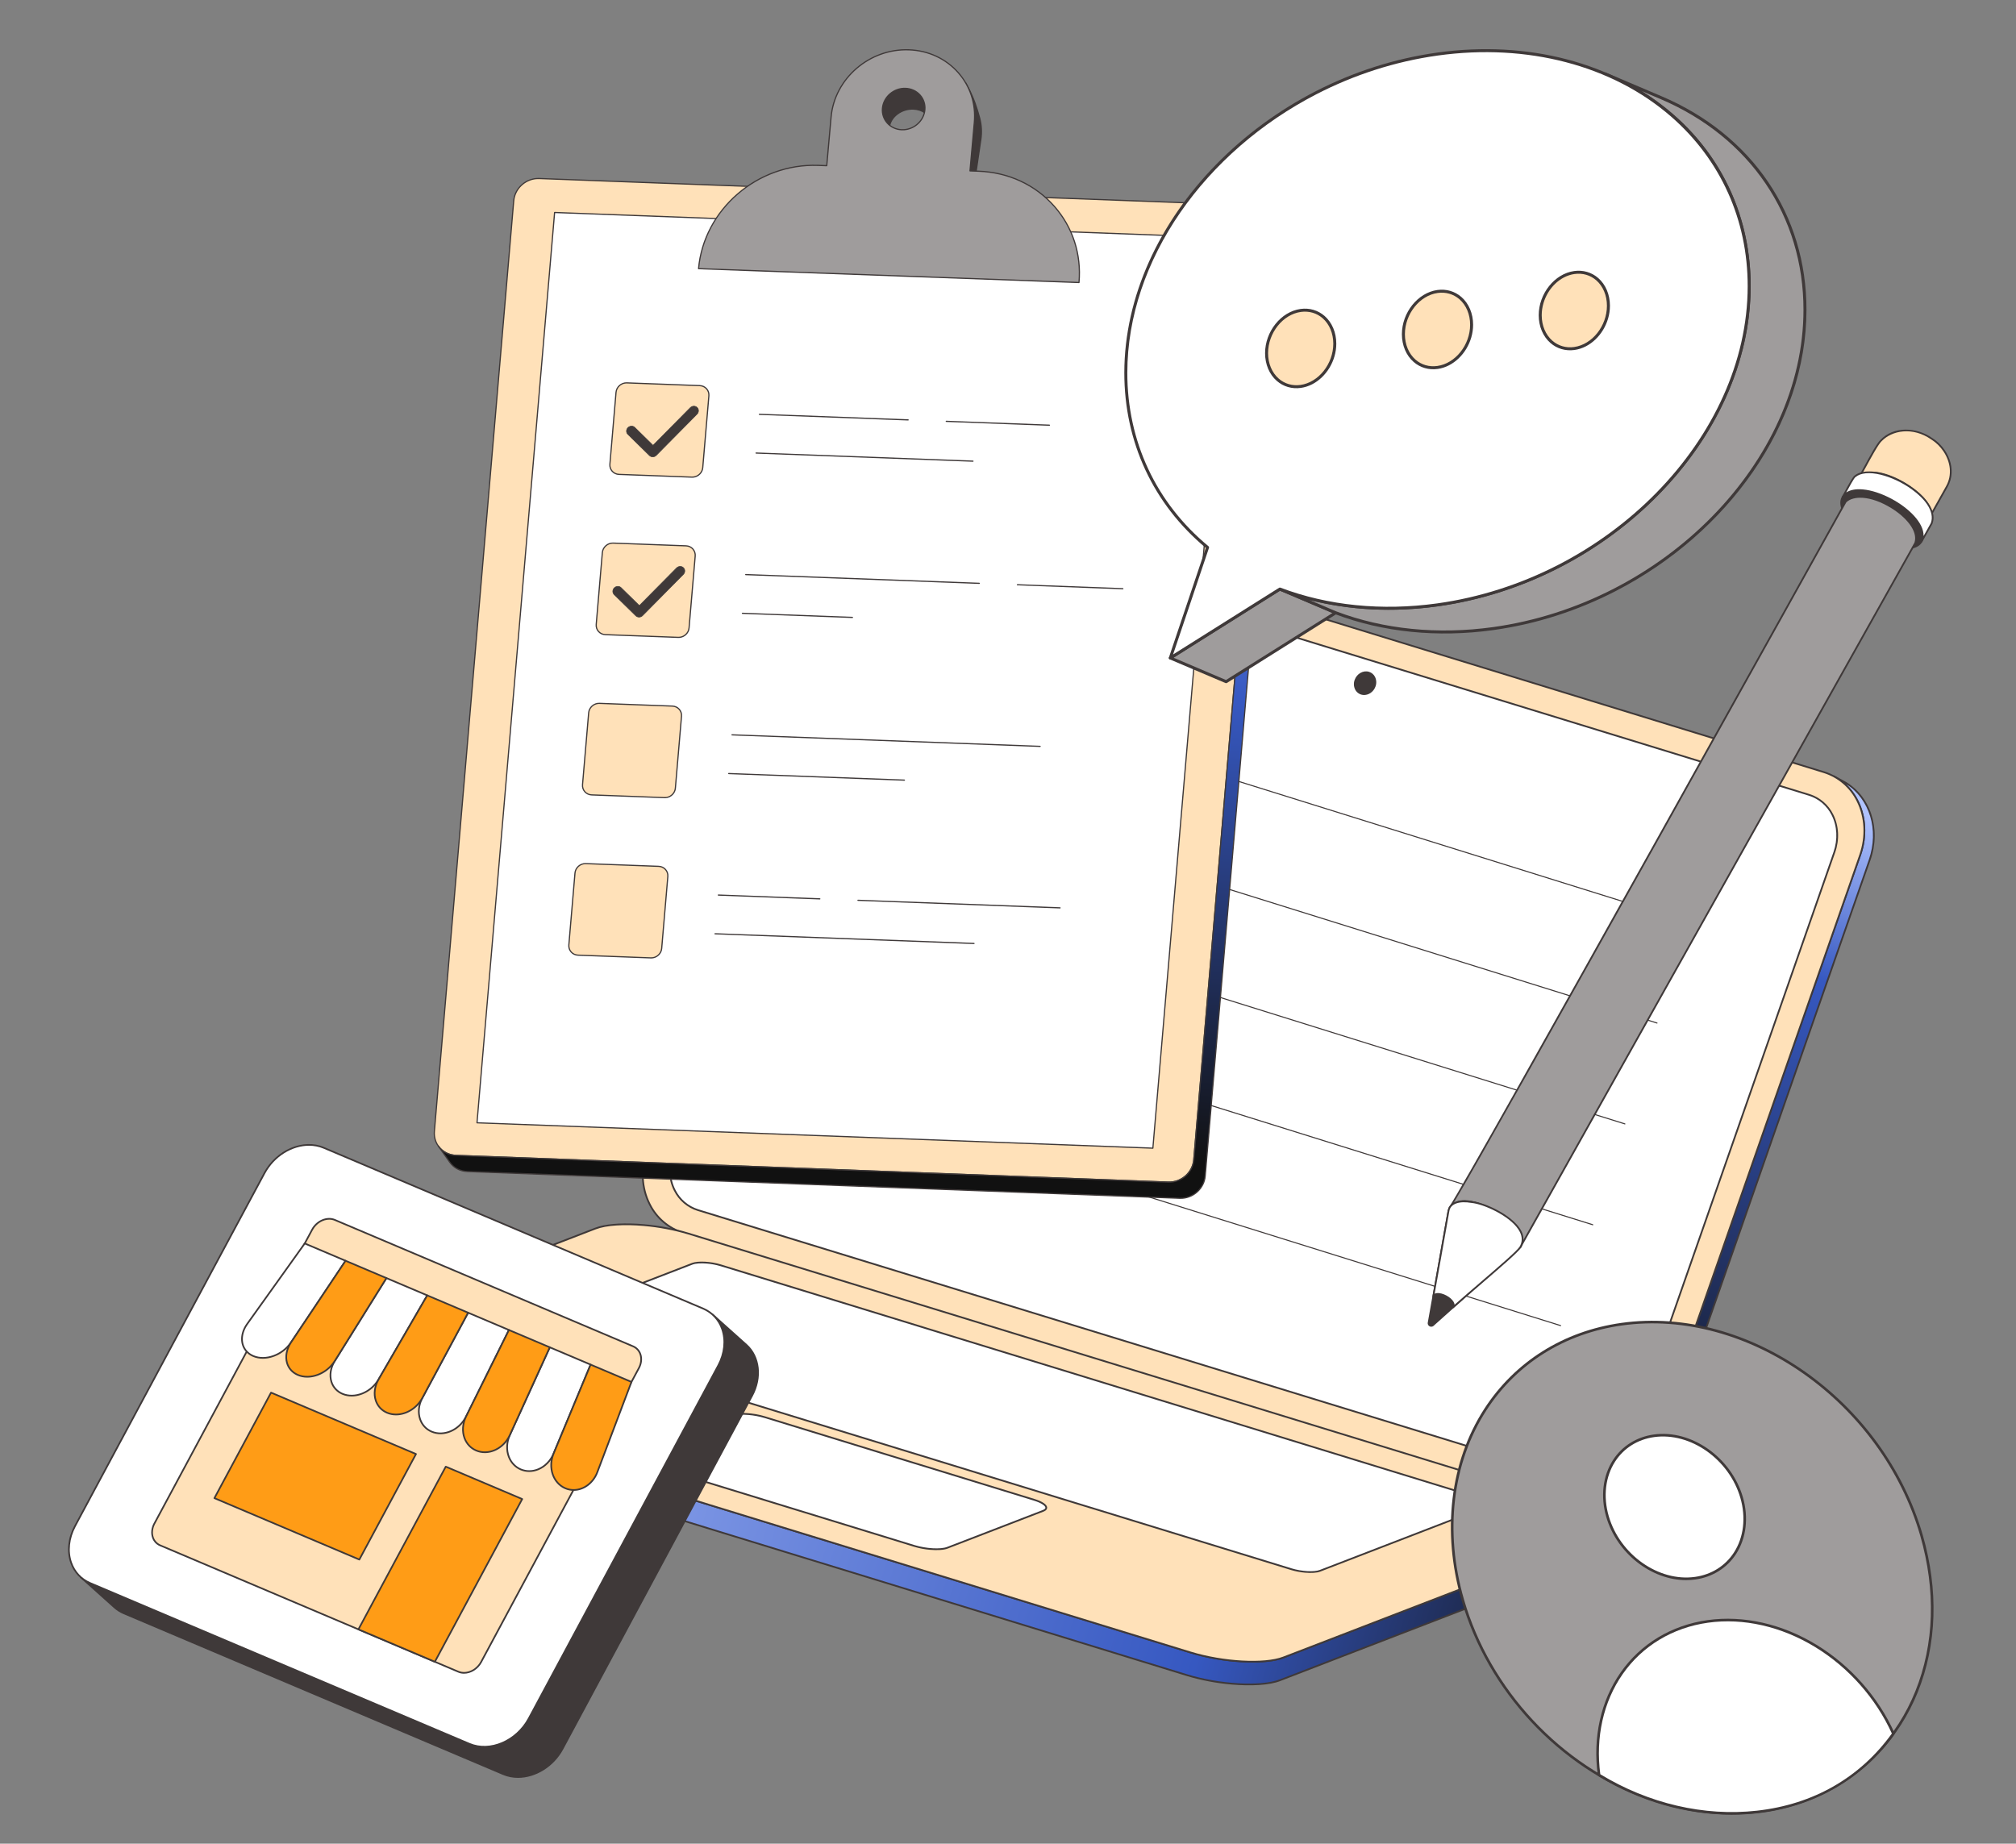
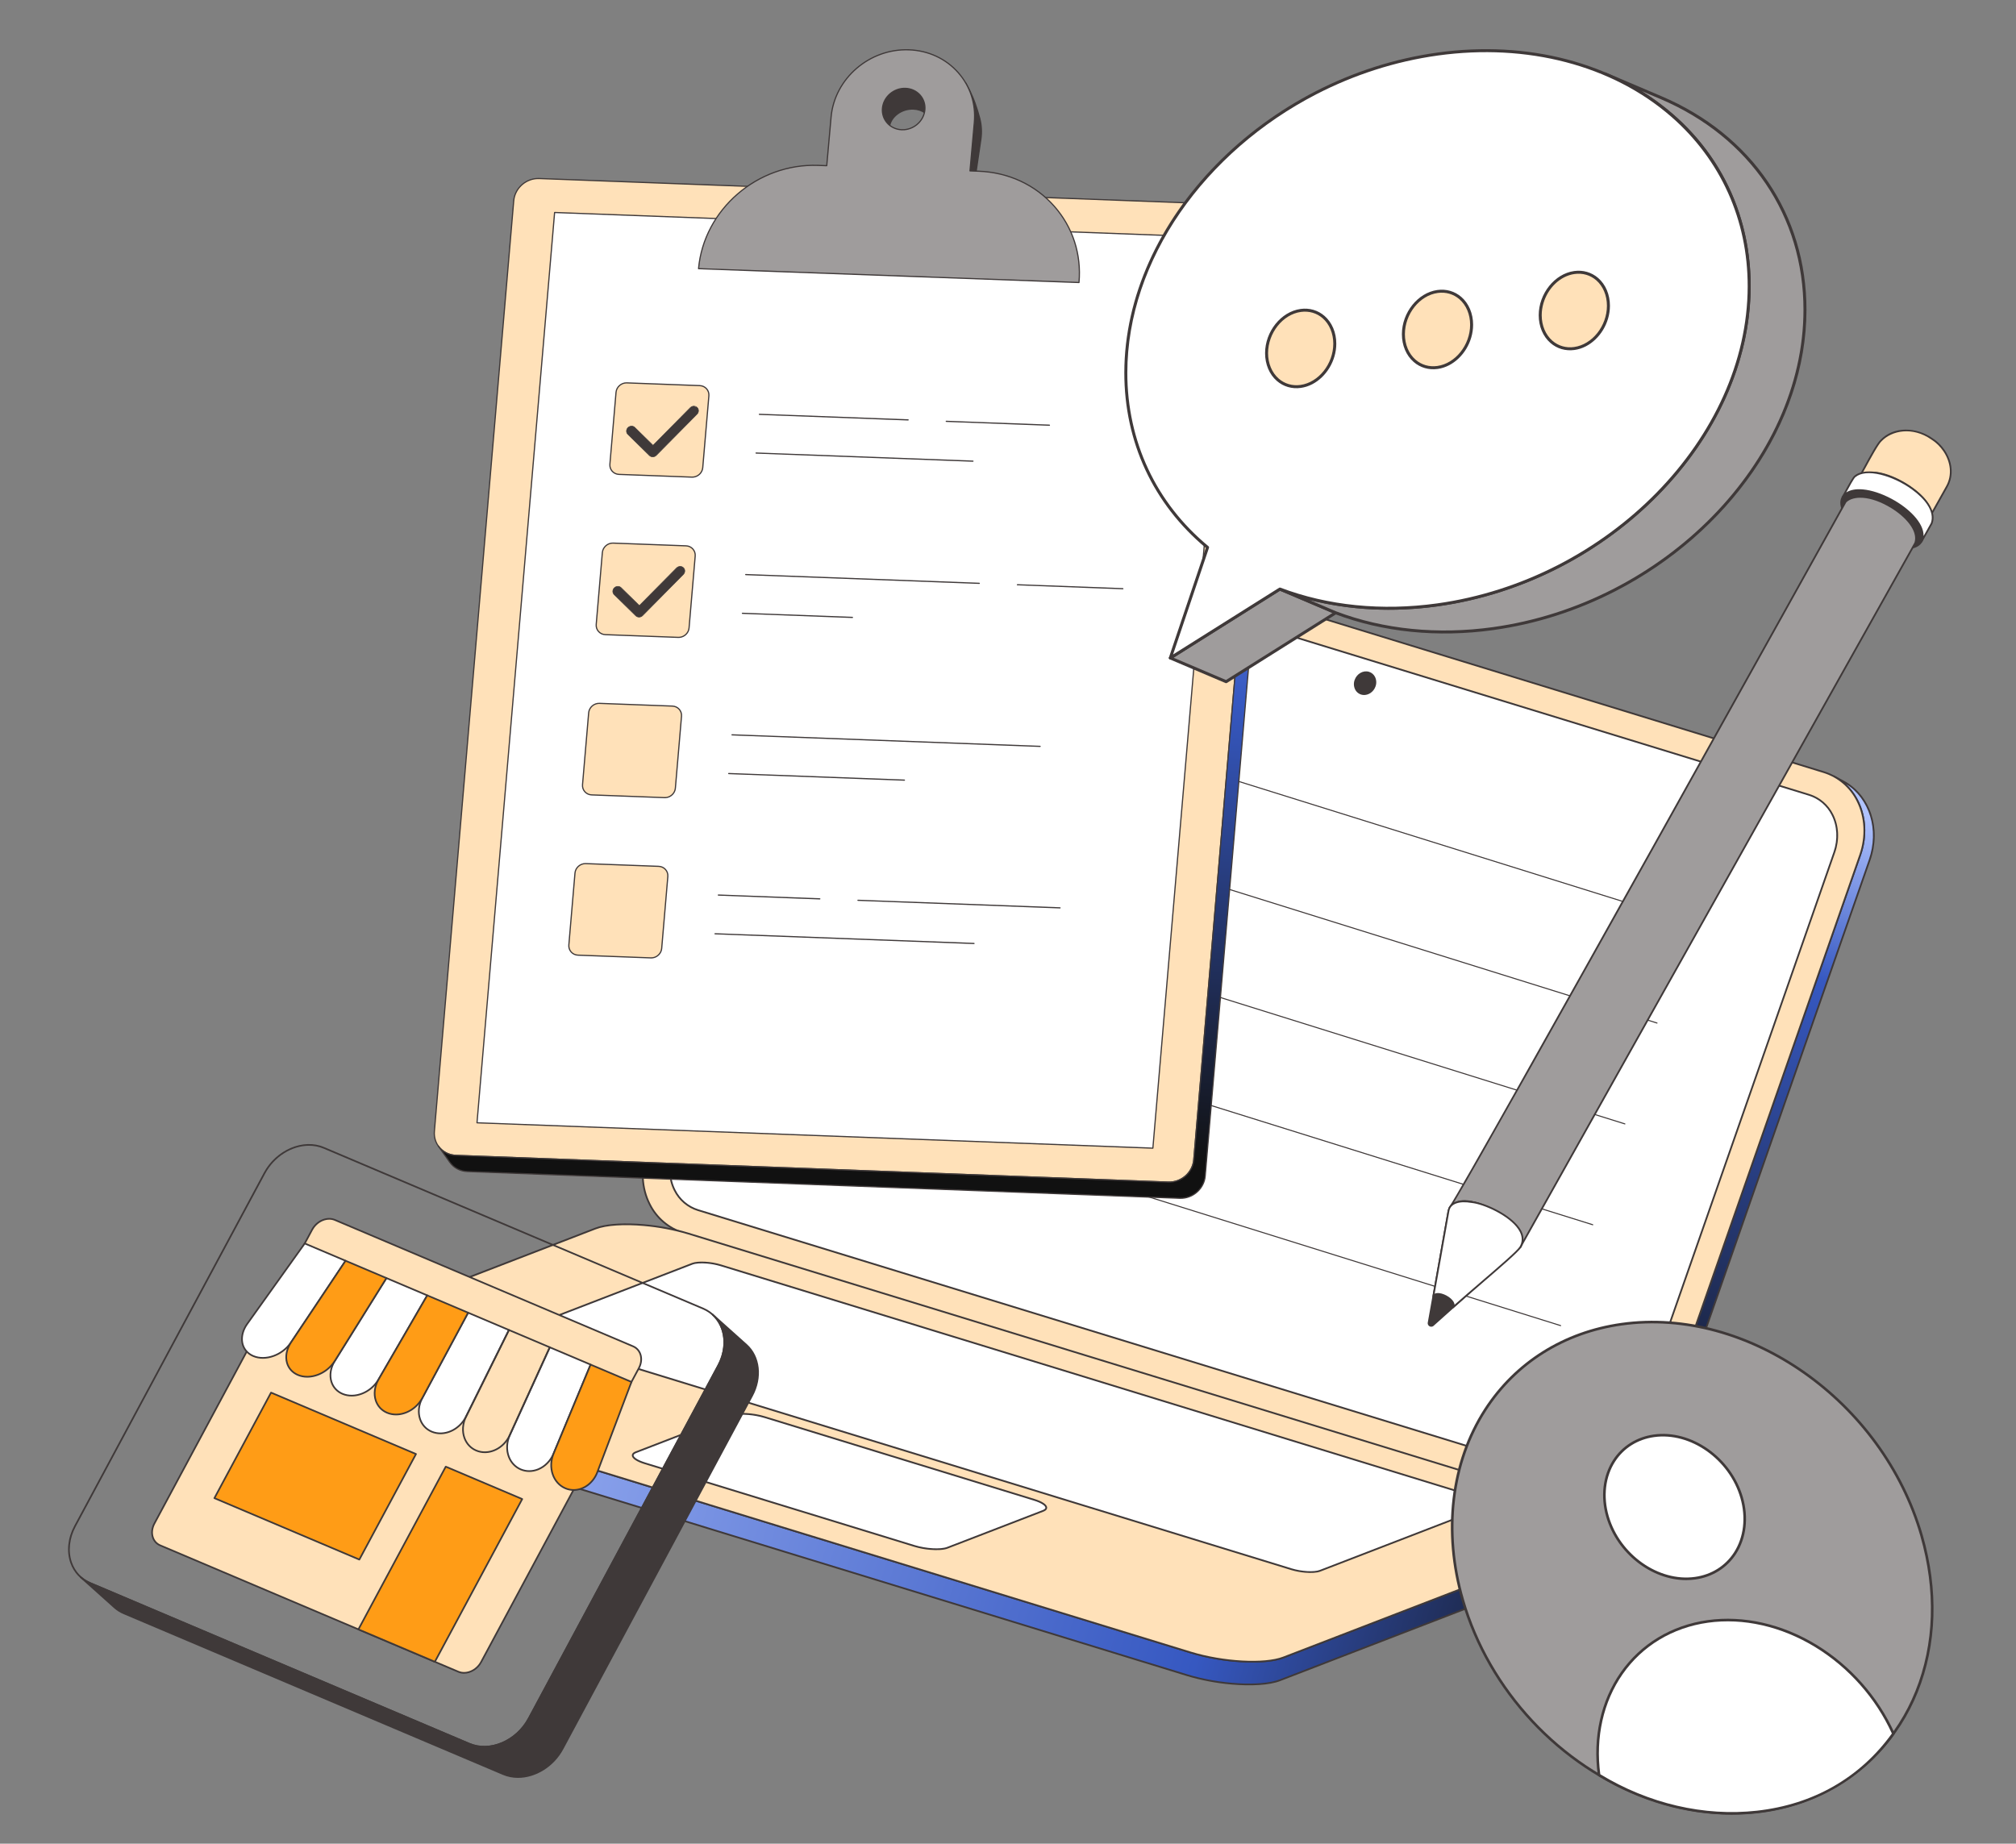
<svg xmlns="http://www.w3.org/2000/svg" width="328" height="300" viewBox="0 0 328 300" fill="none">
  <rect x="0" y="0" width="328" height="300" fill="#808080" stroke="none" />
  <path d="M111.178 200.611L112.712 201.438C112.143 201.264 111.593 201.034 111.07 200.752L109.536 199.925C110.059 200.207 110.61 200.437 111.178 200.611Z" fill="white" />
  <path d="M112.7 201.58C112.69 201.579 112.68 201.577 112.67 201.574C112.093 201.398 111.534 201.164 111.002 200.878L109.469 200.051L109.468 200.051C109.399 200.014 109.373 199.928 109.411 199.859C109.448 199.79 109.534 199.764 109.603 199.801C110.119 200.079 110.66 200.305 111.22 200.476C111.229 200.479 111.238 200.483 111.246 200.487L112.78 201.314C112.849 201.351 112.875 201.437 112.837 201.507C112.81 201.557 112.756 201.586 112.699 201.581L112.7 201.58Z" fill="#3F3939" />
  <path d="M255.115 244.762L256.648 245.589L112.712 201.438L111.178 200.611L255.115 244.762Z" fill="#3F3939" />
  <path d="M256.636 245.73C256.626 245.73 256.616 245.728 256.606 245.725L112.671 201.574C112.662 201.571 112.653 201.567 112.645 201.563L111.111 200.736C111.041 200.7 111.014 200.614 111.051 200.544C111.082 200.483 111.154 200.454 111.219 200.475L255.156 244.625C255.164 244.628 255.173 244.632 255.181 244.636L256.715 245.463C256.784 245.501 256.81 245.587 256.772 245.656C256.745 245.706 256.692 245.735 256.635 245.73L256.636 245.73ZM112.767 201.306L255.316 245.032L255.059 244.894L112.511 201.168L112.767 201.306Z" fill="#3F3939" />
  <path d="M299.897 127.15L298.364 126.323C302.552 128.582 304.46 133.932 302.653 139.107L268.399 237.186C266.369 242.996 260.423 246.389 255.115 244.762L256.648 245.589C261.957 247.217 267.903 243.823 269.932 238.013L304.187 139.934C305.994 134.76 304.086 129.409 299.897 127.15Z" fill="url(#paint0_linear_41_612)" />
  <path d="M258.529 246.1C257.877 246.042 257.233 245.917 256.607 245.725C256.598 245.722 256.589 245.718 256.581 245.714L255.047 244.887C254.978 244.85 254.951 244.765 254.987 244.695C255.019 244.634 255.09 244.605 255.156 244.625C260.382 246.228 266.262 242.87 268.264 237.138L302.518 139.06C304.278 134.02 302.502 128.716 298.296 126.447C298.226 126.411 298.199 126.325 298.235 126.256C298.271 126.186 298.357 126.159 298.426 126.195C298.428 126.195 298.429 126.196 298.431 126.197L299.965 127.024C304.295 129.359 306.126 134.808 304.32 139.98L270.066 238.059C268.257 243.24 263.347 246.526 258.529 246.1ZM256.704 245.457C261.927 247.05 267.799 243.693 269.799 237.966L304.053 139.887C305.739 135.06 304.181 129.991 300.351 127.578C303.264 130.308 304.298 134.827 302.787 139.154L268.533 237.232C266.724 242.413 261.814 245.699 256.996 245.273C256.714 245.248 256.432 245.21 256.151 245.159L256.704 245.457Z" fill="#3F3939" />
  <path d="M296.719 125.636C302.028 127.264 304.682 133.296 302.653 139.106L268.399 237.185C266.369 242.996 260.423 246.389 255.115 244.761L111.178 200.611C105.873 198.984 103.219 192.951 105.248 187.14L139.502 89.062C141.532 83.251 147.478 79.858 152.783 81.485L296.719 125.636Z" fill="#FFE1B9" />
  <path d="M256.995 245.273C256.343 245.215 255.699 245.089 255.073 244.898L111.137 200.747C108.708 199.995 106.694 198.278 105.568 195.999C104.227 193.351 104.062 190.106 105.114 187.094L139.368 89.016C141.42 83.142 147.456 79.703 152.825 81.35L296.761 125.5C299.191 126.252 301.206 127.97 302.333 130.25C303.673 132.897 303.839 136.142 302.786 139.154L268.532 237.232C266.723 242.413 261.813 245.699 256.995 245.273ZM150.876 81.257C146.186 80.842 141.403 84.052 139.636 89.109L105.382 187.188C104.356 190.128 104.516 193.293 105.821 195.872C106.913 198.082 108.865 199.746 111.22 200.476L255.156 244.627C260.382 246.23 266.262 242.872 268.264 237.14L302.519 139.061C303.545 136.122 303.385 132.957 302.08 130.379C300.987 128.168 299.034 126.502 296.678 125.772L152.742 81.621C152.134 81.435 151.509 81.313 150.876 81.257Z" fill="#3F3939" />
  <path d="M294.332 129.334L152.381 85.792C148.701 84.663 144.575 87.016 143.169 91.043L109.455 187.574C108.048 191.604 109.892 195.785 113.572 196.913L255.522 240.455C259.199 241.583 263.324 239.234 264.731 235.203L298.445 138.672C299.851 134.645 298.009 130.462 294.332 129.334Z" fill="white" />
  <path d="M256.822 240.853C256.367 240.813 255.917 240.725 255.481 240.592L113.53 197.049C111.833 196.524 110.426 195.325 109.638 193.732C108.703 191.887 108.589 189.625 109.321 187.527L143.035 90.996C144.465 86.903 148.676 84.507 152.423 85.656L294.373 129.198C296.069 129.723 297.475 130.922 298.261 132.513C299.196 134.359 299.312 136.621 298.579 138.719L264.865 235.25C263.605 238.86 260.182 241.15 256.822 240.853ZM151.053 85.678C147.819 85.392 144.521 87.605 143.303 91.091L109.59 187.621C108.882 189.647 108.992 191.827 109.892 193.604C110.644 195.127 111.99 196.275 113.613 196.777L255.564 240.319C259.165 241.424 263.217 239.108 264.597 235.156L298.311 138.626C299.018 136.6 298.908 134.419 298.008 132.641C297.256 131.119 295.912 129.972 294.29 129.47L152.339 85.928C151.92 85.8 151.489 85.716 151.053 85.678Z" fill="#3F3939" />
  <path d="M222.695 109.452C221.829 109.186 220.862 109.741 220.531 110.689C220.2 111.637 220.631 112.617 221.497 112.882C222.362 113.148 223.332 112.597 223.663 111.65C223.994 110.702 223.56 109.717 222.695 109.452Z" fill="#3F3939" />
  <path d="M221.793 113.084C221.227 113.035 220.727 112.694 220.475 112.185C220.241 111.702 220.213 111.146 220.396 110.642C220.752 109.624 221.801 109.029 222.736 109.316C223.163 109.448 223.518 109.75 223.716 110.151C223.95 110.634 223.979 111.191 223.796 111.696C223.484 112.591 222.632 113.158 221.793 113.084ZM222.373 109.533C221.662 109.47 220.935 109.962 220.665 110.736C220.507 111.166 220.53 111.643 220.729 112.056C220.893 112.388 221.185 112.637 221.538 112.746C222.33 112.99 223.223 112.476 223.528 111.603C223.686 111.171 223.662 110.693 223.463 110.279C223.299 109.947 223.006 109.697 222.653 109.588C222.562 109.56 222.468 109.541 222.373 109.533Z" fill="#3F3939" />
  <path d="M260.041 249.943L208.794 269.71C205.756 270.881 198.995 270.511 193.689 268.884L49.753 224.734C46.031 223.592 44.014 222.135 44.189 220.962L43.638 224.663C43.463 225.836 45.48 227.293 49.202 228.435L193.138 272.585C198.443 274.213 205.205 274.583 208.242 273.411L259.49 253.644C260.397 253.294 260.869 252.846 260.944 252.347L261.495 248.646C261.421 249.145 260.948 249.593 260.041 249.943Z" fill="url(#paint1_linear_41_612)" />
  <path d="M200.34 274.1C197.885 273.888 195.458 273.426 193.097 272.721L49.16 228.57C45.419 227.422 43.302 225.954 43.498 224.643L44.049 220.942C44.06 220.864 44.133 220.81 44.21 220.822C44.288 220.833 44.342 220.906 44.33 220.984C44.163 222.109 46.308 223.528 49.796 224.597L193.732 268.748C199.002 270.365 205.736 270.737 208.743 269.577L259.99 249.81C260.815 249.492 261.287 249.082 261.355 248.624C261.367 248.547 261.439 248.493 261.517 248.505C261.595 248.516 261.648 248.588 261.637 248.666L261.086 252.367C261 252.94 260.481 253.414 259.542 253.777L208.295 273.543C206.545 274.218 203.566 274.386 200.34 274.1ZM44.214 221.763L43.779 224.685C43.611 225.81 45.756 227.229 49.244 228.299L193.18 272.449C198.45 274.066 205.185 274.438 208.192 273.278L259.439 253.512C260.263 253.193 260.735 252.783 260.804 252.325L261.24 249.397C260.907 249.699 260.516 249.929 260.092 250.076L208.845 269.842C205.788 271.022 198.97 270.653 193.648 269.02L49.712 224.869C46.736 223.957 44.788 222.841 44.214 221.763Z" fill="#3F3939" />
  <path d="M255.934 244.876C261.239 246.503 263.078 248.772 260.041 249.943L208.794 269.71C205.756 270.881 198.995 270.511 193.689 268.884L49.753 224.734C44.445 223.105 42.606 220.836 45.643 219.665L96.89 199.899C99.928 198.727 106.69 199.097 111.998 200.725L255.934 244.876Z" fill="#FFE1B9" />
  <path d="M200.892 270.4C198.437 270.188 196.01 269.726 193.648 269.02L49.712 224.869C46.203 223.793 44.082 222.401 44.038 221.145C44.022 220.69 44.278 220.04 45.593 219.533L96.839 199.766C99.897 198.587 106.715 198.956 112.039 200.589L255.976 244.74C259.482 245.816 261.603 247.208 261.647 248.464C261.663 248.92 261.407 249.569 260.092 250.077L208.845 269.843C207.096 270.517 204.117 270.685 200.892 270.4ZM104.751 199.488C101.578 199.207 98.654 199.371 96.942 200.031L45.695 219.798C45.055 220.044 44.298 220.477 44.322 221.135C44.361 222.247 46.459 223.574 49.795 224.598L193.731 268.749C199.002 270.365 205.736 270.737 208.743 269.577L259.99 249.811C260.629 249.564 261.386 249.132 261.363 248.473C261.324 247.361 259.227 246.035 255.892 245.012L111.956 200.861C109.607 200.159 107.193 199.699 104.751 199.488Z" fill="#3F3939" />
  <path d="M240.4 243.661L117.279 205.895C115.645 205.394 113.561 205.279 112.625 205.64L85.724 216.016C84.789 216.377 85.358 217.076 86.992 217.577L210.113 255.343C211.747 255.844 213.826 255.958 214.762 255.597L241.663 245.221C242.598 244.86 242.035 244.162 240.4 243.661" fill="white" />
  <path d="M212.315 255.906C211.555 255.84 210.803 255.697 210.071 255.479L86.95 217.713C85.81 217.363 85.147 216.911 85.132 216.475C85.126 216.303 85.215 216.061 85.673 215.884L112.574 205.508C113.534 205.137 115.663 205.25 117.321 205.759L240.441 243.525C241.58 243.874 242.241 244.325 242.256 244.761C242.262 244.934 242.173 245.176 241.714 245.354L214.812 255.73C214.262 255.942 213.326 255.995 212.315 255.906ZM115.032 205.61C114.073 205.525 113.192 205.574 112.677 205.772L85.775 216.149C85.638 216.201 85.41 216.313 85.416 216.465C85.424 216.706 85.928 217.102 87.033 217.441L210.154 255.207C211.758 255.699 213.802 255.815 214.71 255.465L241.612 245.088C241.749 245.036 241.978 244.924 241.972 244.771C241.964 244.53 241.461 244.135 240.358 243.796L117.237 206.031C116.519 205.816 115.78 205.675 115.032 205.61Z" fill="#3F3939" />
  <path d="M168.245 244.042L124.405 230.594C122.517 230.015 120.109 229.883 119.027 230.301L103.464 236.303C102.384 236.72 103.039 237.528 104.927 238.107L148.767 251.555C150.655 252.134 153.063 252.266 154.144 251.849L169.707 245.846C170.789 245.429 170.134 244.621 168.245 244.042Z" fill="white" />
  <path d="M151.317 252.184C150.438 252.108 149.569 251.943 148.724 251.69L104.884 238.243C103.578 237.842 102.818 237.328 102.801 236.833C102.794 236.641 102.895 236.37 103.412 236.171L118.975 230.168C120.081 229.741 122.535 229.871 124.447 230.458L168.286 243.906C169.592 244.306 170.352 244.82 170.369 245.315C170.376 245.507 170.275 245.778 169.756 245.978L154.193 251.981C153.56 252.226 152.482 252.287 151.317 252.184ZM121.814 230.244C120.7 230.145 119.677 230.202 119.078 230.433L103.515 236.436C103.351 236.499 103.078 236.633 103.085 236.823C103.095 237.11 103.681 237.577 104.968 237.971L148.807 251.419C150.668 251.989 153.037 252.123 154.092 251.716L169.655 245.713C169.818 245.65 170.092 245.516 170.086 245.325C170.075 245.038 169.489 244.572 168.203 244.177L124.363 230.73C123.532 230.481 122.678 230.319 121.814 230.244Z" fill="#3F3939" />
  <path d="M274.825 150.142C274.816 150.142 274.808 150.141 274.8 150.138L150.35 111.248C150.305 111.234 150.28 111.186 150.294 111.142C150.308 111.097 150.356 111.072 150.4 111.086L274.85 149.976C274.895 149.99 274.92 150.038 274.906 150.083C274.894 150.119 274.861 150.142 274.825 150.142Z" fill="#3F3939" />
  <path d="M269.596 166.553C269.588 166.553 269.579 166.552 269.571 166.549L145.121 127.659C145.076 127.645 145.051 127.597 145.065 127.553C145.079 127.508 145.127 127.483 145.172 127.497L269.621 166.387C269.666 166.401 269.692 166.449 269.677 166.494C269.666 166.53 269.632 166.553 269.596 166.553Z" fill="#3F3939" />
  <path d="M264.368 182.965C264.359 182.965 264.351 182.964 264.343 182.961L139.893 144.071C139.848 144.057 139.822 144.009 139.837 143.965C139.851 143.92 139.899 143.895 139.943 143.909L264.393 182.799C264.438 182.813 264.463 182.861 264.449 182.905C264.437 182.942 264.404 182.965 264.368 182.965Z" fill="#3F3939" />
  <path d="M259.139 199.376C259.131 199.376 259.122 199.375 259.114 199.372L134.664 160.482C134.619 160.468 134.594 160.42 134.608 160.376C134.622 160.331 134.67 160.305 134.714 160.32L259.164 199.21C259.209 199.224 259.235 199.272 259.22 199.316C259.209 199.353 259.175 199.376 259.139 199.376Z" fill="#3F3939" />
  <path d="M253.911 215.787C253.902 215.787 253.894 215.786 253.885 215.783L129.436 176.893C129.391 176.879 129.365 176.831 129.38 176.787C129.393 176.741 129.441 176.715 129.486 176.731L253.936 215.621C253.981 215.635 254.006 215.683 253.992 215.727C253.98 215.764 253.947 215.787 253.911 215.787Z" fill="#3F3939" />
  <path d="M203.636 33.403C205.745 33.483 207.309 35.232 207.132 37.313L194.223 188.734C194.046 190.81 192.194 192.432 190.085 192.352L74.171 188C72.061 187.92 70.497 186.171 70.674 184.094L83.583 32.674C83.761 30.592 85.612 28.971 87.721 29.05L203.636 33.403Z" fill="#FFE1B9" />
  <path d="M190.572 192.438C190.41 192.452 190.247 192.456 190.082 192.45L74.167 188.097C73.112 188.057 72.157 187.612 71.478 186.845C70.81 186.089 70.49 185.109 70.577 184.086L83.486 32.665C83.668 30.538 85.57 28.872 87.725 28.953L203.64 33.306C204.694 33.346 205.649 33.79 206.327 34.557C206.996 35.314 207.316 36.295 207.229 37.321L194.32 188.742C194.152 190.704 192.519 192.273 190.572 192.438ZM87.251 29.159C85.396 29.316 83.84 30.811 83.68 32.682L70.771 184.103C70.689 185.072 70.991 186 71.624 186.716C72.267 187.443 73.173 187.865 74.174 187.902L190.089 192.255C192.141 192.332 193.954 190.749 194.126 188.726L207.035 37.305C207.118 36.333 206.815 35.403 206.182 34.687C205.538 33.959 204.633 33.538 203.632 33.501L87.718 29.148C87.562 29.142 87.406 29.145 87.251 29.159Z" fill="#3F3939" />
  <path d="M90.234 34.576L77.606 182.7L187.571 186.829L200.199 38.706L90.234 34.576Z" fill="white" />
  <path d="M187.579 186.926C187.575 186.927 187.571 186.927 187.567 186.927L77.602 182.797C77.548 182.795 77.506 182.75 77.508 182.696C77.508 182.695 77.508 182.693 77.509 182.692L90.137 34.568C90.141 34.516 90.185 34.476 90.237 34.479L200.202 38.608C200.256 38.61 200.298 38.656 200.296 38.709C200.296 38.711 200.296 38.712 200.296 38.714L187.668 186.837C187.664 186.885 187.626 186.922 187.579 186.926ZM77.711 182.607L187.482 186.729L200.093 38.799L90.323 34.677L77.711 182.607Z" fill="#3F3939" />
  <path d="M208.353 37.553L206.493 34.923C206.963 35.589 207.208 36.42 207.132 37.313L194.223 188.734C194.046 190.81 192.194 192.432 190.085 192.352L74.171 188C72.966 187.954 71.938 187.364 71.312 186.479L73.172 189.108C73.798 189.993 74.825 190.584 76.03 190.629L191.945 194.982C194.054 195.061 195.906 193.44 196.083 191.363L208.991 39.942C209.068 39.05 208.823 38.218 208.353 37.553Z" fill="url(#paint2_linear_41_612)" />
  <path d="M192.432 195.067C192.27 195.081 192.107 195.085 191.941 195.079L76.027 190.726C74.833 190.681 73.763 190.112 73.093 189.164L71.233 186.535C71.202 186.491 71.212 186.43 71.256 186.399C71.3 186.368 71.361 186.379 71.392 186.422L71.398 186.431C72.033 187.324 73.045 187.86 74.174 187.902L190.089 192.255C192.141 192.332 193.954 190.749 194.126 188.725L207.035 37.305C207.107 36.46 206.892 35.656 206.414 34.98C206.382 34.936 206.391 34.876 206.434 34.844C206.478 34.812 206.538 34.821 206.57 34.864C206.571 34.865 206.572 34.866 206.573 34.867L208.432 37.496C208.931 38.201 209.164 39.072 209.089 39.951L196.18 191.371C196.012 193.334 194.378 194.902 192.432 195.067ZM72.073 187.386L73.252 189.052C73.887 189.95 74.901 190.489 76.034 190.532L191.949 194.884C194.003 194.961 195.813 193.378 195.986 191.355L208.895 39.934C208.967 39.089 208.752 38.285 208.274 37.609L207.089 35.934C207.222 36.384 207.269 36.854 207.229 37.321L194.32 188.742C194.139 190.867 192.238 192.53 190.082 192.45L74.167 188.097C73.391 188.068 72.668 187.817 72.073 187.386ZM151.552 19.838C151.552 19.837 151.552 19.837 151.552 19.836C150.933 17.503 150.319 16.429 150.057 15.97C149.517 15.051 148.518 14.422 147.323 14.379C145.417 14.31 143.74 15.759 143.574 17.618C143.511 18.314 143.67 18.969 143.993 19.52L143.996 19.525C144.155 19.807 144.301 20.171 144.423 20.524C144.534 20.844 144.646 21.217 144.761 21.641C144.675 21.318 144.653 20.972 144.706 20.615C144.95 18.961 146.691 17.678 148.596 17.747C150.093 17.802 151.243 18.671 151.553 19.84L151.552 19.838Z" fill="#3F3939" />
  <path d="M144.769 21.738C144.722 21.742 144.679 21.712 144.667 21.666C144.554 21.248 144.441 20.874 144.331 20.555C144.189 20.144 144.048 19.814 143.911 19.573C143.564 18.981 143.415 18.303 143.477 17.609C143.647 15.703 145.373 14.21 147.326 14.281C148.512 14.325 149.564 14.938 150.14 15.921C150.405 16.384 151.024 17.465 151.646 19.811C151.646 19.812 151.646 19.812 151.646 19.813L151.648 19.82C151.659 19.872 151.627 19.923 151.575 19.935C151.524 19.948 151.472 19.916 151.459 19.865C151.152 18.708 150 17.896 148.593 17.845C146.741 17.777 145.039 19.026 144.802 20.629C144.753 20.965 144.77 21.298 144.854 21.616C144.868 21.668 144.837 21.721 144.785 21.735C144.78 21.737 144.774 21.738 144.769 21.738ZM146.897 14.486C145.226 14.628 143.819 15.96 143.67 17.627C143.612 18.28 143.752 18.918 144.077 19.471C144.223 19.728 144.369 20.07 144.515 20.492C144.541 20.568 144.568 20.646 144.594 20.728C144.598 20.686 144.604 20.643 144.61 20.6C144.86 18.903 146.65 17.579 148.6 17.65C149.675 17.689 150.61 18.151 151.173 18.869C150.662 17.224 150.192 16.404 149.972 16.019C149.43 15.094 148.438 14.517 147.319 14.476C147.179 14.471 147.038 14.474 146.897 14.486ZM159.399 19.241C159.223 18.581 158.989 17.77 158.673 16.885C158.658 16.845 158.644 16.805 158.629 16.765C158.603 16.694 158.577 16.624 158.551 16.552C158.524 16.482 158.497 16.412 158.471 16.343C158.452 16.294 158.433 16.245 158.414 16.196C158.385 16.124 158.356 16.052 158.327 15.981C158.305 15.925 158.283 15.87 158.26 15.815C158.246 15.783 158.233 15.751 158.219 15.72C157.922 15.012 157.569 14.281 157.149 13.555C157.139 13.538 157.13 13.521 157.121 13.504C157.129 13.52 157.138 13.535 157.147 13.551C157.134 13.529 157.122 13.507 157.109 13.484C158.197 15.341 158.732 17.549 158.522 19.897L157.815 27.809C158.079 28.26 158.324 28.909 158.544 29.74L159.583 22.702C159.76 21.496 159.688 20.33 159.399 19.241Z" fill="#3F3939" />
  <path d="M158.553 29.836L158.55 29.837C158.504 29.839 158.462 29.809 158.45 29.764C158.233 28.943 157.991 28.301 157.731 27.858C157.721 27.841 157.716 27.82 157.718 27.8L158.425 19.888C158.619 17.719 158.177 15.601 157.145 13.744C157.119 13.697 157.092 13.65 157.065 13.603L157.064 13.601L157.063 13.6L157.025 13.534C156.998 13.487 157.013 13.428 157.06 13.4C157.106 13.373 157.166 13.389 157.193 13.435L157.204 13.454L157.205 13.455L157.205 13.456C157.242 13.52 157.279 13.584 157.315 13.649C157.673 14.282 158.007 14.965 158.309 15.682L158.349 15.777C158.366 15.817 158.382 15.856 158.398 15.896L158.418 15.944C158.464 16.057 158.509 16.171 158.553 16.284L158.562 16.308C158.588 16.377 158.615 16.447 158.642 16.518C158.669 16.59 158.695 16.661 158.72 16.732L158.764 16.852C159.026 17.585 159.258 18.336 159.493 19.216C159.792 20.346 159.855 21.523 159.679 22.716L158.641 29.753C158.634 29.798 158.598 29.832 158.553 29.836ZM157.914 27.787C158.128 28.159 158.329 28.658 158.514 29.275L159.486 22.688C159.658 21.521 159.597 20.37 159.305 19.267C159.071 18.392 158.841 17.645 158.581 16.918L158.537 16.799C158.487 16.658 158.434 16.517 158.38 16.378L158.371 16.354C158.368 16.346 158.364 16.337 158.361 16.328C158.639 17.481 158.728 18.685 158.619 19.906L157.914 27.787Z" fill="#3F3939" />
  <path d="M135.216 19.049C135.778 12.772 141.45 7.871 147.884 8.106C154.321 8.34 159.083 13.62 158.522 19.897L157.815 27.809L159.217 27.86C169.099 28.219 176.413 36.325 175.551 45.97L113.651 43.718C114.513 34.073 123.225 26.55 133.107 26.91L134.509 26.961L135.216 19.049ZM150.474 17.869C150.641 16.01 149.232 14.448 147.323 14.379C145.417 14.309 143.74 15.759 143.573 17.618C143.407 19.477 144.815 21.042 146.721 21.112C148.63 21.181 150.308 19.728 150.474 17.869Z" fill="#9F9C9C" />
  <path d="M175.559 46.067C175.555 46.068 175.551 46.068 175.547 46.068L113.647 43.815C113.62 43.814 113.595 43.803 113.578 43.783C113.56 43.763 113.551 43.736 113.554 43.709C114.419 34.032 123.19 26.452 133.11 26.813L134.42 26.86L135.119 19.04C135.684 12.722 141.411 7.773 147.887 8.008C151.075 8.124 153.95 9.458 155.982 11.762C157.952 13.997 158.889 16.889 158.619 19.905L157.921 27.715L159.22 27.763C164.1 27.94 168.5 29.981 171.61 33.508C174.627 36.93 176.061 41.359 175.648 45.979C175.643 46.026 175.606 46.063 175.559 46.067ZM113.757 43.625L175.462 45.87C175.843 41.336 174.425 36.995 171.465 33.637C168.39 30.15 164.039 28.133 159.213 27.957L157.811 27.906C157.757 27.904 157.715 27.858 157.717 27.805C157.717 27.803 157.718 27.802 157.718 27.8L158.425 19.888C158.69 16.925 157.771 14.085 155.836 11.891C153.84 9.627 151.014 8.317 147.88 8.203C141.507 7.971 135.869 12.84 135.313 19.058L134.606 26.97C134.601 27.021 134.557 27.06 134.505 27.058L133.103 27.007C123.321 26.651 114.665 34.097 113.757 43.625ZM147.162 21.198C147.014 21.211 146.866 21.214 146.717 21.209C145.756 21.174 144.889 20.771 144.275 20.076C143.678 19.399 143.395 18.523 143.476 17.609C143.647 15.703 145.373 14.21 147.326 14.281C148.291 14.317 149.16 14.72 149.775 15.416C150.37 16.091 150.653 16.965 150.571 17.878C150.414 19.639 148.928 21.048 147.162 21.198ZM146.897 14.486C145.226 14.628 143.819 15.961 143.67 17.627C143.593 18.486 143.86 19.311 144.421 19.947C144.999 20.602 145.817 20.982 146.724 21.015C148.576 21.082 150.216 19.667 150.377 17.86C150.454 17.002 150.188 16.179 149.629 15.545C149.05 14.889 148.23 14.509 147.319 14.476C147.178 14.471 147.037 14.474 146.897 14.486Z" fill="#3F3939" />
  <path d="M113.849 62.746L101.986 62.302C101.093 62.269 100.303 62.956 100.227 63.841L99.229 75.533C99.153 76.418 99.822 77.16 100.714 77.193L112.577 77.637C113.47 77.671 114.26 76.984 114.335 76.099L115.334 64.407C115.409 63.522 114.741 62.78 113.849 62.746Z" fill="#FFE1B9" />
  <path d="M112.788 77.73C112.717 77.736 112.646 77.737 112.573 77.735L100.711 77.29C100.248 77.273 99.828 77.077 99.529 76.739C99.235 76.407 99.093 75.975 99.132 75.525L100.13 63.833C100.21 62.9 101.044 62.17 101.99 62.205L113.852 62.649C114.315 62.667 114.735 62.862 115.034 63.2C115.328 63.533 115.469 63.964 115.431 64.415L114.433 76.107C114.359 76.969 113.642 77.657 112.788 77.73ZM101.79 62.404C101.029 62.469 100.39 63.082 100.324 63.849L99.326 75.541C99.292 75.938 99.416 76.318 99.675 76.61C99.939 76.908 100.309 77.08 100.718 77.096L112.581 77.54C113.424 77.572 114.167 76.921 114.238 76.091L115.237 64.398C115.27 64.001 115.146 63.621 114.888 63.329C114.624 63.031 114.254 62.859 113.845 62.844L101.982 62.399C101.918 62.397 101.854 62.399 101.79 62.404Z" fill="#3F3939" />
-   <path d="M112.922 66.095C112.692 66.088 112.469 66.177 112.308 66.342L106.247 72.472L103.28 69.554C103.143 69.42 102.966 69.35 102.783 69.343C102.556 69.336 102.337 69.422 102.176 69.582C101.863 69.889 101.85 70.374 102.149 70.668L105.666 74.119C105.801 74.25 105.98 74.326 106.168 74.332L106.22 74.334C106.431 74.328 106.631 74.238 106.78 74.087L113.405 67.386C113.713 67.074 113.717 66.588 113.414 66.3C113.277 66.17 113.102 66.102 112.922 66.095Z" fill="#3F3939" />
+   <path d="M112.922 66.095C112.692 66.088 112.469 66.177 112.308 66.342L106.247 72.472L103.28 69.554C103.143 69.42 102.966 69.35 102.783 69.343C102.556 69.336 102.337 69.422 102.176 69.582C101.863 69.889 101.85 70.374 102.149 70.668L105.666 74.119C105.801 74.25 105.98 74.326 106.168 74.332L106.22 74.334C106.431 74.328 106.631 74.238 106.78 74.087L113.405 67.386C113.713 67.074 113.717 66.588 113.414 66.3Z" fill="#3F3939" />
  <path d="M106.269 74.38C106.253 74.381 106.237 74.382 106.221 74.383L106.166 74.381C105.966 74.374 105.776 74.293 105.632 74.154L102.114 70.702C101.966 70.557 101.883 70.358 101.884 70.15C101.884 69.925 101.975 69.711 102.141 69.547C102.313 69.378 102.548 69.285 102.785 69.295C102.986 69.302 103.174 69.382 103.314 69.519L106.247 72.403L112.274 66.307C112.446 66.133 112.683 66.037 112.924 66.047C113.122 66.054 113.307 66.131 113.447 66.264C113.599 66.408 113.685 66.607 113.687 66.815C113.691 67.04 113.603 67.255 113.44 67.42L106.814 74.121C106.666 74.272 106.474 74.362 106.269 74.38ZM102.69 69.394C102.509 69.41 102.339 69.489 102.21 69.617C102.062 69.762 101.981 69.951 101.981 70.15C101.98 70.331 102.053 70.506 102.183 70.633L105.7 74.084C105.827 74.206 105.994 74.277 106.17 74.284L106.221 74.285C106.417 74.279 106.603 74.197 106.745 74.053L113.371 67.352C113.515 67.205 113.593 67.015 113.59 66.817C113.588 66.635 113.512 66.461 113.38 66.335C113.258 66.218 113.094 66.15 112.921 66.144C112.707 66.136 112.496 66.221 112.343 66.376L106.248 72.541L103.246 69.589C103.123 69.469 102.958 69.399 102.781 69.392C102.751 69.391 102.721 69.391 102.69 69.394Z" fill="#3F3939" />
  <path d="M111.623 88.818L99.76 88.374C98.867 88.34 98.077 89.032 98.001 89.917L97.003 101.609C96.927 102.494 97.595 103.236 98.488 103.269L110.351 103.713C111.243 103.747 112.033 103.06 112.109 102.175L113.107 90.483C113.183 89.598 112.515 88.852 111.623 88.818Z" fill="#FFE1B9" />
  <path d="M110.562 103.806C110.491 103.812 110.419 103.814 110.347 103.811L98.484 103.366C98.021 103.349 97.602 103.153 97.303 102.815C97.008 102.483 96.867 102.051 96.906 101.601L97.904 89.909C97.984 88.973 98.818 88.241 99.764 88.276L111.626 88.721C112.088 88.738 112.506 88.934 112.805 89.272C113.101 89.606 113.243 90.039 113.205 90.491L112.206 102.183C112.133 103.045 111.416 103.733 110.562 103.806ZM99.565 88.476C98.803 88.54 98.164 89.155 98.098 89.925L97.1 101.617C97.066 102.014 97.19 102.394 97.449 102.687C97.712 102.984 98.082 103.157 98.492 103.172L110.355 103.616C111.197 103.648 111.941 102.998 112.012 102.167L113.01 90.475C113.044 90.076 112.92 89.695 112.659 89.401C112.396 89.103 112.027 88.931 111.619 88.915L99.756 88.471C99.692 88.469 99.629 88.47 99.565 88.476Z" fill="#3F3939" />
  <path d="M110.696 92.171C110.466 92.164 110.243 92.253 110.082 92.418L104.021 98.543L101.053 95.63C100.916 95.495 100.737 95.425 100.554 95.418C100.339 95.41 100.118 95.49 99.949 95.658C99.636 95.966 99.623 96.45 99.922 96.744L103.439 100.195C103.574 100.326 103.753 100.402 103.941 100.408L103.993 100.41C104.204 100.404 104.404 100.315 104.553 100.163L111.179 93.462C111.487 93.15 111.491 92.665 111.187 92.376C111.051 92.246 110.875 92.178 110.696 92.171Z" fill="#3F3939" />
  <path d="M104.043 100.456C104.027 100.457 104.011 100.458 103.995 100.459L103.94 100.457C103.74 100.45 103.55 100.369 103.405 100.23L99.888 96.779C99.74 96.633 99.656 96.434 99.657 96.226C99.657 96.001 99.749 95.787 99.915 95.624C100.086 95.453 100.319 95.36 100.556 95.369C100.758 95.377 100.947 95.457 101.087 95.596L104.021 98.475L110.047 92.383C110.22 92.209 110.457 92.114 110.698 92.123C110.895 92.13 111.081 92.207 111.221 92.341C111.372 92.484 111.459 92.683 111.461 92.891C111.465 93.116 111.377 93.331 111.214 93.496L104.588 100.197C104.44 100.348 104.248 100.439 104.043 100.456ZM100.463 95.469C100.281 95.485 100.112 95.564 99.984 95.693C99.836 95.838 99.755 96.027 99.755 96.226C99.754 96.407 99.826 96.582 99.956 96.709L103.473 100.16C103.6 100.282 103.768 100.353 103.943 100.359L103.995 100.361C104.189 100.355 104.377 100.273 104.518 100.129L111.144 93.428C111.289 93.281 111.367 93.091 111.364 92.893C111.362 92.71 111.286 92.537 111.154 92.411C111.031 92.294 110.868 92.226 110.694 92.22C110.48 92.212 110.27 92.296 110.117 92.452L104.022 98.612L101.019 95.665C100.896 95.543 100.73 95.473 100.553 95.466C100.523 95.465 100.493 95.466 100.463 95.469Z" fill="#3F3939" />
  <path d="M109.396 114.894L97.533 114.45C96.641 114.416 95.85 115.108 95.775 115.988L94.776 127.686C94.701 128.566 95.369 129.312 96.262 129.346L108.124 129.79C109.017 129.823 109.807 129.132 109.883 128.251L110.881 116.554C110.956 115.674 110.289 114.928 109.396 114.894Z" fill="#FFE1B9" />
  <path d="M108.336 129.882C108.264 129.888 108.192 129.89 108.121 129.887L96.258 129.443C95.796 129.426 95.377 129.23 95.078 128.891C94.782 128.558 94.641 128.126 94.679 127.677L95.678 115.98C95.758 115.047 96.592 114.316 97.537 114.353L109.4 114.797C109.862 114.814 110.281 115.01 110.58 115.348C110.875 115.682 111.017 116.113 110.978 116.562L109.98 128.26C109.906 129.121 109.189 129.81 108.336 129.882ZM97.338 114.552C96.577 114.616 95.938 115.23 95.872 115.997L94.873 127.694C94.84 128.089 94.964 128.469 95.223 128.762C95.487 129.06 95.857 129.233 96.265 129.248L108.128 129.693C108.971 129.723 109.715 129.074 109.785 128.243L110.784 116.546C110.818 116.15 110.694 115.771 110.434 115.477C110.17 115.179 109.8 115.007 109.392 114.991L97.53 114.547C97.466 114.545 97.402 114.546 97.338 114.552Z" fill="#3F3939" />
  <path d="M107.17 140.971L95.307 140.526C94.414 140.493 93.624 141.184 93.548 142.065L92.55 153.762C92.475 154.642 93.142 155.388 94.035 155.422L105.898 155.866C106.79 155.899 107.581 155.208 107.656 154.327L108.655 142.631C108.73 141.75 108.062 141.004 107.17 140.971Z" fill="#FFE1B9" />
  <path d="M106.109 155.958C106.038 155.964 105.967 155.966 105.894 155.963L94.031 155.519C93.57 155.502 93.15 155.306 92.851 154.967C92.556 154.634 92.414 154.203 92.453 153.753L93.451 142.057C93.531 141.124 94.365 140.393 95.311 140.429L107.173 140.873C107.635 140.891 108.054 141.086 108.354 141.425C108.649 141.758 108.79 142.19 108.752 142.639L107.753 154.336C107.68 155.197 106.963 155.886 106.109 155.958ZM95.112 140.628C94.35 140.693 93.711 141.306 93.646 142.073L92.647 153.77C92.613 154.166 92.737 154.545 92.997 154.838C93.261 155.136 93.631 155.309 94.039 155.324L105.902 155.769C106.745 155.8 107.488 155.15 107.559 154.319L108.558 142.622C108.591 142.227 108.467 141.847 108.208 141.554C107.944 141.256 107.574 141.083 107.166 141.068L95.303 140.623C95.239 140.621 95.175 140.623 95.112 140.628ZM147.76 68.423C147.756 68.423 147.752 68.423 147.748 68.423L123.546 67.516C123.492 67.514 123.45 67.469 123.452 67.415C123.454 67.362 123.499 67.32 123.553 67.322L147.755 68.228C147.809 68.23 147.852 68.274 147.85 68.328C147.849 68.378 147.81 68.419 147.76 68.423ZM170.746 69.284C170.743 69.284 170.739 69.284 170.734 69.284L153.95 68.655C153.896 68.653 153.854 68.608 153.856 68.554C153.856 68.554 153.856 68.554 153.856 68.554C153.859 68.501 153.904 68.459 153.957 68.461L170.742 69.089C170.796 69.091 170.838 69.136 170.836 69.19C170.834 69.239 170.796 69.279 170.746 69.284ZM158.309 75.138C158.305 75.138 158.301 75.138 158.297 75.138L123.008 73.816C122.954 73.814 122.912 73.769 122.914 73.716C122.914 73.716 122.914 73.715 122.914 73.716C122.916 73.662 122.962 73.62 123.015 73.622L158.304 74.944C158.358 74.945 158.4 74.99 158.398 75.044C158.396 75.094 158.358 75.134 158.309 75.138ZM159.336 95.016C159.332 95.016 159.328 95.016 159.324 95.016L121.319 93.593C121.266 93.591 121.224 93.545 121.226 93.492C121.228 93.438 121.273 93.396 121.327 93.398L159.331 94.821C159.385 94.823 159.427 94.868 159.425 94.922C159.424 94.971 159.385 95.012 159.336 95.016ZM182.696 95.891C182.692 95.891 182.688 95.891 182.684 95.891L165.526 95.248C165.472 95.246 165.43 95.201 165.432 95.147C165.432 95.148 165.432 95.147 165.432 95.147C165.435 95.094 165.48 95.052 165.533 95.054L182.692 95.697C182.745 95.698 182.788 95.743 182.786 95.797C182.784 95.846 182.746 95.887 182.696 95.891ZM138.7 100.563C138.696 100.563 138.692 100.564 138.687 100.563L120.781 99.893C120.728 99.891 120.686 99.846 120.688 99.792C120.688 99.792 120.688 99.792 120.688 99.792C120.69 99.738 120.735 99.696 120.789 99.698L138.695 100.369C138.749 100.371 138.791 100.416 138.789 100.469C138.787 100.519 138.749 100.559 138.7 100.563ZM169.238 121.546C169.234 121.547 169.23 121.547 169.226 121.546L119.093 119.669C119.039 119.667 118.997 119.621 118.999 119.568C119.001 119.514 119.046 119.472 119.1 119.474C119.099 119.474 119.1 119.474 119.1 119.474L169.234 121.352C169.287 121.354 169.329 121.4 169.327 121.453C169.325 121.502 169.287 121.542 169.238 121.546ZM147.158 127.039C147.154 127.04 147.15 127.04 147.146 127.04L118.555 125.969C118.501 125.968 118.458 125.925 118.458 125.871C118.458 125.817 118.502 125.774 118.556 125.774C118.558 125.774 118.56 125.774 118.562 125.774L147.153 126.845C147.207 126.847 147.249 126.893 147.247 126.947C147.245 126.995 147.207 127.035 147.158 127.039ZM133.392 146.358C133.388 146.359 133.384 146.359 133.38 146.359L116.867 145.74C116.813 145.738 116.771 145.693 116.773 145.639C116.775 145.586 116.82 145.544 116.873 145.546C116.874 145.546 116.874 145.546 116.874 145.546L133.387 146.164C133.441 146.166 133.483 146.212 133.481 146.265C133.479 146.314 133.441 146.354 133.392 146.358ZM172.481 147.823C172.477 147.823 172.473 147.823 172.469 147.823L139.583 146.591C139.529 146.589 139.487 146.544 139.489 146.49C139.491 146.437 139.535 146.395 139.589 146.397C139.589 146.397 139.59 146.397 139.59 146.397L172.476 147.628C172.53 147.631 172.572 147.676 172.569 147.73C172.567 147.778 172.529 147.818 172.481 147.823ZM158.482 153.619C158.478 153.619 158.474 153.619 158.47 153.619L116.329 152.04C116.275 152.038 116.233 151.993 116.235 151.939C116.237 151.886 116.281 151.844 116.335 151.846C116.335 151.846 116.336 151.846 116.336 151.846L158.477 153.424C158.531 153.427 158.573 153.472 158.57 153.526C158.568 153.574 158.531 153.614 158.482 153.619Z" fill="#3F3939" />
  <path d="M316.721 79.227C318.332 76.425 316.852 72.986 314.283 71.387C311.813 69.666 308.179 69.439 306.052 71.678C305.299 72.306 302.989 76.9 302.426 77.773C304.786 74.53 315.578 80.937 313.924 84.215L316.721 79.227Z" fill="#FFE1B9" />
  <path d="M302.307 77.852C302.276 77.804 302.276 77.743 302.306 77.695C302.481 77.424 302.838 76.768 303.252 76.007C304.216 74.236 305.415 72.034 305.954 71.574C306.971 70.507 308.421 69.914 310.038 69.905C311.553 69.897 313.089 70.382 314.364 71.27C316.874 72.832 318.541 76.347 316.845 79.297L314.048 84.285C314.009 84.354 313.922 84.378 313.854 84.339C313.787 84.302 313.762 84.219 313.796 84.151C314.572 82.614 312.351 80.341 309.959 78.88C307.151 77.165 303.702 76.262 302.541 77.856C302.495 77.92 302.406 77.934 302.342 77.888C302.329 77.878 302.317 77.866 302.307 77.852ZM316.208 73.464C315.68 72.672 314.986 71.993 314.207 71.508C311.158 69.383 307.784 70.062 306.155 71.776C306.151 71.78 306.147 71.784 306.143 71.788C305.649 72.2 304.357 74.573 303.503 76.144C303.33 76.462 303.156 76.78 302.981 77.098C303.627 76.735 304.53 76.645 305.645 76.837C307.007 77.072 308.592 77.711 310.108 78.637C312.255 79.948 314.152 81.798 314.237 83.365L316.596 79.157L316.597 79.156C317.687 77.261 317.309 75.117 316.208 73.464ZM312.413 85.595C311.09 83.052 307.24 80.499 303.814 79.892C300.517 79.309 298.814 80.742 299.872 83.119L300.203 83.862C299.256 81.735 300.78 80.453 303.731 80.975C306.796 81.517 310.241 83.802 311.425 86.078C311.767 86.734 311.883 87.319 311.802 87.804C311.761 88.047 311.671 88.265 311.536 88.456C311.354 88.71 311.092 88.914 310.756 89.062C310.504 89.172 310.211 89.251 309.88 89.294L310.686 89.189C312.657 88.932 313.431 87.551 312.413 85.595Z" fill="#3F3939" />
  <path d="M300.085 83.941C300.08 83.934 300.076 83.927 300.073 83.92L299.742 83.177C299.281 82.14 299.307 81.247 299.818 80.593C300.496 79.726 301.962 79.42 303.839 79.752C307.297 80.364 311.201 82.955 312.539 85.529C313.061 86.531 313.146 87.426 312.785 88.118C312.441 88.778 311.721 89.198 310.705 89.33L309.899 89.435C309.821 89.445 309.749 89.39 309.739 89.312C309.729 89.234 309.784 89.162 309.862 89.152C310.176 89.111 310.457 89.037 310.699 88.931C311.011 88.794 311.253 88.606 311.419 88.373C311.544 88.196 311.627 87.994 311.661 87.78C311.739 87.314 311.614 86.748 311.299 86.143C310.135 83.905 306.728 81.65 303.706 81.115C302.127 80.835 300.911 81.073 300.368 81.768C299.976 82.269 299.964 82.973 300.333 83.803C300.365 83.875 300.333 83.96 300.261 83.992C300.198 84.02 300.123 83.999 300.085 83.941ZM311.951 85.096C310.412 82.787 306.917 80.586 303.79 80.033C302.019 79.719 300.654 79.988 300.043 80.769C299.698 81.21 299.614 81.789 299.791 82.466C299.827 82.14 299.945 81.846 300.143 81.593C300.753 80.812 302.07 80.536 303.756 80.834C306.855 81.382 310.352 83.705 311.552 86.012C311.901 86.682 312.032 87.293 311.943 87.828C311.899 88.09 311.801 88.329 311.652 88.538C311.548 88.683 311.423 88.811 311.281 88.919C311.877 88.74 312.305 88.423 312.533 87.986C312.848 87.38 312.763 86.577 312.286 85.661C312.185 85.467 312.073 85.278 311.951 85.096Z" fill="#3F3939" />
  <path d="M314.266 85.186C315.963 80.802 305.037 74.839 301.811 77.511C301.44 77.727 300.045 80.52 299.786 80.897C302.395 77.081 314.452 83.638 312.634 88.097L314.266 85.186Z" fill="white" />
  <path d="M299.668 80.977C299.635 80.928 299.636 80.865 299.669 80.817L299.67 80.814C299.75 80.698 299.95 80.328 300.182 79.9C300.891 78.591 301.456 77.573 301.727 77.395C303.663 75.805 308.151 77.19 311.205 79.389C313.877 81.314 315.072 83.501 314.399 85.238C314.397 85.244 314.394 85.251 314.391 85.256L312.759 88.167C312.72 88.235 312.633 88.259 312.564 88.22C312.502 88.185 312.476 88.109 312.502 88.043C313.146 86.464 311.9 83.722 307.643 81.433C304.809 79.909 301.18 79.116 299.906 80.976C299.863 81.041 299.774 81.06 299.708 81.017C299.692 81.006 299.678 80.993 299.668 80.977ZM313.549 82.091C312.997 81.263 312.15 80.422 311.038 79.621C309.501 78.513 307.654 77.646 305.971 77.24C304.168 76.805 302.723 76.941 301.902 77.621C301.896 77.626 301.89 77.63 301.883 77.634C301.664 77.761 300.863 79.241 300.433 80.035L300.383 80.128C301.047 79.703 301.963 79.534 303.088 79.636C304.497 79.764 306.162 80.312 307.778 81.181C310.482 82.636 313.024 85.028 312.962 87.222L314.137 85.126C314.484 84.218 314.266 83.166 313.549 82.091Z" fill="#3F3939" />
  <path d="M311.624 88.317C312.894 84.329 303.197 78.755 300.286 81.643C300.286 81.643 236.91 195.674 235.852 196.502C238.277 193.123 248.891 198.876 247.35 202.945L311.624 88.317Z" fill="#9F9C9C" />
  <path d="M235.733 196.581C235.701 196.532 235.702 196.467 235.736 196.419C235.776 196.363 235.818 196.31 235.863 196.258C238.912 191.766 299.54 82.692 300.161 81.573C300.168 81.562 300.176 81.551 300.185 81.542C301.813 79.927 305.302 80.872 307.855 82.433C310.091 83.802 312.456 86.174 311.76 88.36C311.757 88.369 311.753 88.378 311.748 88.386L247.474 203.015C247.436 203.083 247.349 203.108 247.28 203.07C247.218 203.035 247.191 202.961 247.216 202.894C247.993 200.845 245.511 198.391 242.877 196.978C240.411 195.654 237.236 194.96 236.017 196.52C236.001 196.542 235.985 196.564 235.968 196.586C235.956 196.6 235.947 196.609 235.94 196.615C235.878 196.663 235.788 196.652 235.739 196.59C235.737 196.587 235.735 196.584 235.733 196.581ZM300.4 81.73C297.801 86.408 242.814 185.332 236.513 195.736C237.106 195.409 237.891 195.281 238.833 195.363C240.094 195.472 241.578 195.957 243.012 196.726C245.4 198.008 247.658 200.139 247.644 202.129L311.492 88.26C312.083 86.365 310.018 84.092 307.706 82.677C304.211 80.539 301.475 80.687 300.4 81.73Z" fill="#3F3939" />
  <path d="M233.116 215.659C233.13 215.647 233.149 215.632 233.158 215.623L247.35 202.945C248.732 200.48 245.406 198.326 243.619 197.258C241.529 196.054 236.944 193.971 235.677 196.997C234.597 203.072 233.518 209.146 232.438 215.22C232.393 215.418 232.507 215.632 232.695 215.708C232.834 215.767 232.994 215.748 233.116 215.659Z" fill="#3F3939" />
  <path d="M232.385 215.63C232.3 215.502 232.264 215.341 232.3 215.188L235.536 196.972C235.538 196.962 235.541 196.952 235.545 196.942C235.855 196.204 236.376 195.706 237.095 195.463C239.196 194.753 242.407 196.396 243.69 197.135C245.142 198.003 248.993 200.305 247.474 203.015C247.466 203.028 247.456 203.041 247.445 203.051L233.253 215.73L233.223 215.756L233.208 215.768L233.202 215.773C233.043 215.892 232.822 215.918 232.638 215.839C232.535 215.796 232.446 215.723 232.385 215.63ZM235.814 197.038L232.579 215.245C232.547 215.381 232.624 215.526 232.748 215.575C232.84 215.615 232.951 215.603 233.028 215.546L233.041 215.536C233.049 215.529 233.057 215.523 233.062 215.518L247.237 202.855C248.448 200.651 245.712 198.676 243.545 197.381C242.573 196.82 239.233 195.042 237.186 195.733C236.553 195.947 236.091 196.386 235.814 197.038Z" fill="#3F3939" />
  <path d="M247.35 202.945C249.453 199.466 242.192 195.858 239.457 195.603C237.286 195.219 235.888 195.811 235.677 196.998L233.192 210.978C233.653 209.688 237.227 211.577 236.384 212.742C240.44 209.119 246.657 204.03 247.35 202.945Z" fill="white" />
  <path d="M233.074 211.057C233.053 211.027 233.045 210.989 233.052 210.953L235.536 196.973C235.771 195.652 237.283 195.073 239.481 195.462C240.572 195.563 242.27 196.17 243.796 197.005C244.857 197.586 246.753 198.791 247.529 200.328C248.002 201.267 247.983 202.172 247.471 203.019L247.47 203.021C247.004 203.751 244.281 206.093 241.126 208.805C239.528 210.179 237.876 211.6 236.479 212.848C236.425 212.897 236.342 212.897 236.288 212.848C236.234 212.799 236.225 212.717 236.268 212.658C236.406 212.467 236.402 212.24 236.256 211.981C235.869 211.301 234.606 210.625 233.839 210.691C233.57 210.715 233.398 210.827 233.327 211.026C233.3 211.1 233.219 211.139 233.145 211.113C233.116 211.102 233.091 211.083 233.074 211.057ZM247.029 200.037C245.517 197.769 241.338 195.921 239.444 195.745C237.406 195.385 236.021 195.875 235.817 197.023L233.42 210.514C233.531 210.457 233.663 210.421 233.815 210.408C234.702 210.331 236.057 211.057 236.504 211.841C236.596 212.003 236.646 212.16 236.654 212.311C237.971 211.143 239.479 209.846 240.941 208.589C243.945 206.005 246.783 203.565 247.229 202.87C247.685 202.113 247.701 201.302 247.275 200.457C247.201 200.312 247.119 200.172 247.029 200.037Z" fill="#3F3939" />
  <path d="M295.965 292.038C310.771 285.198 317.906 268.199 312.628 249.837C306.286 227.96 284.436 212.574 263.824 215.472C243.212 218.369 231.644 238.452 237.986 260.329C242.396 275.542 254.305 287.614 268.082 292.584C272.818 294.293 277.857 295.187 282.894 295.027L282.917 295.027C285.623 294.939 288.323 294.555 290.937 293.851C292.66 293.387 294.342 292.78 295.965 292.038Z" fill="#9F9C9C" />
  <path d="M281.722 295.259C277.171 295.259 272.564 294.428 268.01 292.784C253.656 287.606 242.073 275.193 237.781 260.388C234.547 249.232 235.895 237.886 241.479 229.258C246.466 221.554 254.391 216.583 263.795 215.261C284.473 212.353 306.473 227.838 312.832 249.778C315.415 258.762 315.136 267.6 312.025 275.338C308.996 282.873 303.324 288.873 296.054 292.232C294.42 292.979 292.727 293.59 290.992 294.056C288.41 294.752 285.695 295.15 282.924 295.24L282.901 295.24C282.509 295.252 282.115 295.259 281.722 295.259ZM282.888 294.814L282.917 295.027L282.91 294.814C285.649 294.725 288.331 294.332 290.882 293.645C292.593 293.184 294.264 292.582 295.875 291.845C303.047 288.532 308.642 282.613 311.63 275.179C314.705 267.531 314.979 258.788 312.423 249.896C306.12 228.153 284.334 212.806 263.854 215.683C254.575 216.987 246.756 221.89 241.837 229.49C236.32 238.014 234.991 249.232 238.19 260.27C242.445 274.946 253.926 287.251 268.154 292.383C273.052 294.151 278.009 294.967 282.888 294.814Z" fill="#3F3939" />
  <path d="M269.089 233.633C263.061 234.481 259.678 240.353 261.532 246.752C263.387 253.15 269.777 257.649 275.805 256.802C281.833 255.955 285.216 250.082 283.361 243.683C281.507 237.285 275.117 232.786 269.089 233.633Z" fill="white" />
  <path d="M274.338 257.117C268.689 257.117 263.055 252.77 261.328 246.811C260.37 243.506 260.771 240.143 262.428 237.583C263.91 235.293 266.266 233.815 269.06 233.423C275.178 232.563 281.686 237.139 283.566 243.624C284.524 246.929 284.124 250.293 282.467 252.853C280.984 255.143 278.629 256.62 275.835 257.013C275.339 257.082 274.839 257.117 274.338 257.117ZM269.119 233.844C266.449 234.22 264.199 235.63 262.785 237.815C261.196 240.271 260.814 243.506 261.737 246.692C263.561 252.982 269.859 257.422 275.776 256.591C278.446 256.216 280.695 254.806 282.109 252.621C283.699 250.165 284.081 246.929 283.157 243.743C281.334 237.453 275.035 233.012 269.119 233.844Z" fill="#3F3939" />
  <path d="M277.844 263.836C265.769 265.534 258.469 276.31 260.169 288.831C275.884 298.445 297.016 297.501 308.049 282.1C302.642 270.101 289.92 262.139 277.844 263.836Z" fill="white" />
  <path d="M281.763 295.285C274.336 295.285 266.764 293.115 260.058 289.013C260.003 288.979 259.966 288.923 259.958 288.859C259.122 282.707 260.439 276.774 263.666 272.153C266.93 267.477 271.955 264.449 277.814 263.625C283.663 262.803 289.964 264.233 295.558 267.65C301.087 271.028 305.592 276.129 308.243 282.013C308.274 282.082 308.266 282.163 308.222 282.225C303.026 289.477 295.094 294.034 285.888 295.058C284.518 295.21 283.141 295.285 281.763 295.285ZM260.367 288.702C268.22 293.481 277.262 295.588 285.841 294.634C295.016 293.614 302.607 289.273 307.804 282.076C305.181 276.317 300.757 271.326 295.336 268.014C289.826 264.648 283.625 263.239 277.874 264.047C272.133 264.854 267.211 267.819 264.015 272.397C260.868 276.905 259.574 282.692 260.367 288.702Z" fill="#3F3939" />
  <g clip-path="url(#clip0_41_612)">
    <path d="M121.437 218.834L115.939 213.908C118.032 215.783 118.5 219.134 116.866 222.179L86.024 279.643C84.044 283.332 79.726 285.174 76.382 283.757L14.667 257.598C14.083 257.351 13.566 257.02 13.123 256.623L18.622 261.549C19.065 261.946 19.581 262.277 20.165 262.524L81.88 288.683C85.224 290.101 89.542 288.258 91.522 284.57L122.364 227.106C123.999 224.06 123.53 220.709 121.437 218.834L121.437 218.834Z" fill="#3F3939" />
    <path d="M84.28 289.295C83.437 289.295 82.605 289.139 81.826 288.809L20.112 262.65C19.525 262.401 18.993 262.065 18.53 261.65L13.032 256.724C13.005 256.7 12.989 256.666 12.988 256.63C12.986 256.594 12.998 256.559 13.023 256.533C13.046 256.506 13.08 256.49 13.116 256.487C13.152 256.485 13.187 256.497 13.214 256.521C13.655 256.916 14.162 257.236 14.72 257.472L76.435 283.631C79.711 285.019 83.958 283.202 85.903 279.579L116.745 222.115C118.303 219.212 117.934 215.879 115.848 214.009C115.834 213.997 115.823 213.983 115.815 213.967C115.807 213.95 115.802 213.933 115.801 213.914C115.8 213.896 115.802 213.878 115.808 213.861C115.814 213.844 115.824 213.828 115.836 213.815C115.848 213.801 115.863 213.79 115.879 213.783C115.895 213.775 115.913 213.77 115.931 213.77C115.949 213.769 115.968 213.771 115.985 213.778C116.002 213.784 116.017 213.793 116.031 213.806L121.529 218.732C123.709 220.685 124.102 224.155 122.485 227.17L91.642 284.634C90.093 287.521 87.12 289.295 84.28 289.295L84.28 289.295ZM14.505 257.677L18.713 261.447C19.153 261.841 19.66 262.161 20.219 262.398L81.933 288.557C85.21 289.945 89.457 288.128 91.401 284.505L122.243 227.041C123.802 224.138 123.433 220.805 121.346 218.935L117.132 215.159C118.288 217.143 118.278 219.838 116.986 222.244L86.144 279.708C84.595 282.595 81.622 284.369 78.782 284.369C77.939 284.369 77.107 284.213 76.328 283.882L14.613 257.724C14.577 257.708 14.541 257.693 14.505 257.677Z" fill="#3F3939" />
-     <path d="M114.395 212.931C117.739 214.349 118.847 218.488 116.866 222.179L86.024 279.643C84.044 283.332 79.726 285.174 76.381 283.757L14.667 257.598C11.323 256.181 10.216 252.039 12.196 248.35L43.038 190.886C45.019 187.195 49.336 185.355 52.68 186.773L114.395 212.931Z" fill="white" />
    <path d="M78.782 284.369C77.938 284.369 77.107 284.212 76.328 283.882L14.613 257.724C13.12 257.091 11.996 255.886 11.448 254.332C10.788 252.461 11.017 250.257 12.075 248.285L42.917 190.821C44.927 187.077 49.331 185.204 52.734 186.647L114.448 212.805C115.941 213.438 117.066 214.643 117.614 216.197C118.274 218.067 118.045 220.271 116.986 222.243L86.144 279.707C84.595 282.594 81.622 284.369 78.782 284.369L78.782 284.369ZM50.274 186.432C47.534 186.432 44.66 188.153 43.158 190.951L12.316 248.414C11.294 250.319 11.072 252.443 11.706 254.241C12.229 255.722 13.299 256.87 14.72 257.472L76.435 283.631C79.711 285.019 83.958 283.201 85.903 279.578L116.745 222.114C117.767 220.209 117.99 218.086 117.356 216.288C116.833 214.807 115.763 213.66 114.341 213.057L52.627 186.898C51.88 186.582 51.083 186.432 50.274 186.432Z" fill="#3F3939" />
    <path d="M102.995 219.07L54.486 198.508C53.202 197.964 51.548 198.67 50.788 200.085L25.118 247.912C24.358 249.328 24.781 250.917 26.065 251.461L74.574 272.022C75.858 272.566 77.515 271.859 78.275 270.443L103.945 222.617C104.705 221.201 104.279 219.614 102.995 219.069V219.07Z" fill="#FFE1B9" />
    <path d="M75.494 272.341C75.16 272.341 74.83 272.279 74.521 272.148L26.011 251.587C25.417 251.334 24.969 250.855 24.751 250.237C24.49 249.497 24.58 248.626 24.998 247.847L50.667 200.021C51.458 198.547 53.195 197.812 54.539 198.382L103.049 218.944C103.644 219.196 104.093 219.676 104.311 220.296C104.572 221.035 104.482 221.904 104.065 222.681L78.396 270.508C77.786 271.643 76.615 272.341 75.494 272.341V272.341ZM53.561 198.461C52.541 198.461 51.469 199.105 50.908 200.15L25.239 247.976C24.857 248.687 24.774 249.478 25.009 250.146C25.202 250.691 25.595 251.113 26.118 251.335L74.628 271.896C75.846 272.413 77.428 271.732 78.155 270.379L103.824 222.552C104.205 221.843 104.288 221.054 104.053 220.387C103.86 219.84 103.466 219.417 102.942 219.195L54.432 198.634C54.156 198.517 53.861 198.461 53.561 198.461Z" fill="#3F3939" />
    <path d="M67.68 236.6L44.099 226.605L34.883 243.776L58.464 253.771L67.68 236.6Z" fill="#FF9C16" />
    <path d="M58.464 253.908C58.445 253.908 58.427 253.904 58.41 253.897L34.83 243.902C34.812 243.894 34.796 243.884 34.783 243.87C34.77 243.856 34.761 243.839 34.754 243.822C34.748 243.804 34.745 243.785 34.747 243.766C34.748 243.747 34.754 243.728 34.762 243.712L43.978 226.541C43.995 226.511 44.021 226.488 44.053 226.476C44.086 226.465 44.121 226.466 44.152 226.479L67.733 236.474C67.751 236.482 67.766 236.493 67.779 236.507C67.792 236.521 67.802 236.537 67.808 236.555C67.815 236.573 67.817 236.592 67.816 236.611C67.814 236.63 67.809 236.648 67.8 236.665L58.584 253.836C58.573 253.858 58.555 253.876 58.534 253.888C58.513 253.901 58.488 253.908 58.464 253.908ZM35.075 243.709L58.402 253.597L67.488 236.668L44.161 226.78L35.075 243.709V243.709Z" fill="#3F3939" />
    <path d="M84.961 243.925L72.525 238.654L58.315 265.13L70.751 270.402L84.961 243.925Z" fill="#FF9C16" />
    <path d="M70.751 270.538C70.732 270.538 70.714 270.534 70.697 270.527L58.261 265.256C58.243 265.249 58.228 265.238 58.215 265.224C58.202 265.21 58.192 265.193 58.185 265.176C58.179 265.158 58.177 265.139 58.178 265.12C58.179 265.101 58.185 265.082 58.194 265.066L72.404 238.589C72.42 238.559 72.447 238.536 72.479 238.525C72.512 238.514 72.547 238.515 72.578 238.528L85.014 243.799C85.032 243.807 85.048 243.818 85.061 243.832C85.074 243.845 85.084 243.862 85.09 243.88C85.096 243.898 85.099 243.917 85.097 243.936C85.096 243.954 85.091 243.973 85.082 243.99L70.871 270.466C70.86 270.488 70.842 270.506 70.821 270.519C70.8 270.531 70.775 270.538 70.751 270.538ZM58.506 265.063L70.689 270.227L84.769 243.992L72.586 238.828L58.506 265.063Z" fill="#3F3939" />
    <path d="M56.224 205.151L49.581 202.335L40.228 215.418C39.089 217.011 39.11 218.809 40.143 219.918C40.425 220.221 40.782 220.472 41.211 220.654C43.213 221.503 45.971 220.494 47.348 218.436L56.224 205.151" fill="white" />
    <path d="M42.762 221.092C42.203 221.092 41.657 220.992 41.157 220.78C40.72 220.595 40.345 220.336 40.043 220.011C38.937 218.824 38.967 216.946 40.117 215.339L49.469 202.255C49.487 202.23 49.513 202.212 49.543 202.203C49.573 202.195 49.605 202.197 49.634 202.209L56.278 205.025C56.296 205.033 56.313 205.045 56.326 205.06C56.34 205.075 56.35 205.092 56.355 205.112C56.361 205.131 56.363 205.151 56.36 205.171C56.357 205.191 56.349 205.21 56.338 205.227L47.462 218.512C46.387 220.118 44.505 221.092 42.762 221.092ZM49.628 202.503L40.34 215.497C39.267 216.996 39.228 218.736 40.243 219.825C40.519 220.122 40.863 220.358 41.264 220.528C43.206 221.351 45.884 220.379 47.234 218.36L56.019 205.212L49.628 202.503Z" fill="#3F3939" />
    <path d="M69.513 210.784L62.87 207.968L54.467 221.453C53.165 223.543 53.714 225.954 55.718 226.803C57.719 227.652 60.357 226.591 61.586 224.471L69.513 210.784Z" fill="white" />
    <path d="M57.206 227.233C56.674 227.233 56.151 227.135 55.664 226.929C54.751 226.541 54.086 225.817 53.792 224.89C53.443 223.789 53.647 222.511 54.351 221.381L62.754 207.895C62.771 207.868 62.798 207.847 62.829 207.837C62.86 207.827 62.894 207.829 62.924 207.842L69.567 210.658C69.585 210.665 69.601 210.677 69.614 210.691C69.627 210.705 69.637 210.722 69.644 210.74C69.65 210.759 69.652 210.778 69.65 210.797C69.648 210.817 69.642 210.835 69.632 210.852L61.705 224.539C60.735 226.212 58.925 227.233 57.206 227.233ZM62.924 208.139L54.583 221.525C53.922 222.587 53.729 223.783 54.053 224.807C54.322 225.657 54.933 226.322 55.771 226.677C57.709 227.498 60.264 226.478 61.468 224.402L69.317 210.849L62.924 208.139Z" fill="#3F3939" />
    <path d="M62.87 207.968L56.224 205.151L47.348 218.436C45.972 220.494 46.462 222.879 48.464 223.728C50.467 224.578 53.165 223.543 54.467 221.453L62.87 207.968" fill="#FF9C16" />
    <path d="M49.984 224.163C49.438 224.163 48.904 224.063 48.41 223.854C47.5 223.468 46.848 222.752 46.574 221.836C46.247 220.743 46.487 219.476 47.234 218.36L56.111 205.075C56.128 205.049 56.155 205.029 56.185 205.02C56.216 205.011 56.248 205.013 56.278 205.025L62.923 207.842C62.942 207.85 62.958 207.861 62.971 207.876C62.985 207.89 62.995 207.908 63.001 207.926C63.007 207.945 63.008 207.965 63.006 207.985C63.003 208.004 62.997 208.023 62.986 208.04L54.583 221.526C53.562 223.166 51.716 224.163 49.984 224.163ZM56.275 205.321L47.462 218.512C46.76 219.56 46.533 220.744 46.836 221.758C47.086 222.594 47.683 223.249 48.517 223.602C50.458 224.425 53.075 223.429 54.351 221.381L62.669 208.031L56.275 205.321L56.275 205.321Z" fill="#3F3939" />
    <path d="M82.803 216.416L76.159 213.6L68.705 227.488C67.55 229.64 68.222 232.103 70.224 232.952C72.228 233.801 74.742 232.689 75.824 230.506L82.803 216.416Z" fill="white" />
    <path d="M71.655 233.374C71.148 233.374 70.645 233.279 70.17 233.077C69.254 232.689 68.564 231.951 68.228 230.999C67.835 229.882 67.964 228.579 68.585 227.424L76.038 213.536C76.055 213.506 76.081 213.483 76.114 213.471C76.146 213.46 76.181 213.461 76.213 213.475L82.856 216.291C82.873 216.298 82.889 216.309 82.902 216.322C82.915 216.336 82.925 216.351 82.931 216.369C82.938 216.386 82.941 216.405 82.939 216.424C82.939 216.442 82.934 216.46 82.925 216.477L75.947 230.567C75.084 232.306 73.349 233.374 71.655 233.374ZM76.221 213.775L68.826 227.553C68.242 228.641 68.118 229.864 68.487 230.908C68.796 231.787 69.433 232.468 70.277 232.826C72.211 233.645 74.644 232.578 75.701 230.445L82.615 216.486L76.221 213.775V213.775Z" fill="#3F3939" />
    <path d="M76.159 213.601L69.513 210.784L61.586 224.471C60.356 226.591 60.968 229.029 62.97 229.877C64.973 230.726 67.55 229.641 68.705 227.489L76.159 213.601Z" fill="#FF9C16" />
    <path d="M64.431 230.303C63.911 230.303 63.398 230.207 62.916 230.003C62.001 229.615 61.324 228.883 61.009 227.942C60.639 226.834 60.806 225.544 61.468 224.402L69.395 210.715C69.412 210.686 69.438 210.664 69.47 210.654C69.502 210.643 69.536 210.645 69.567 210.658L76.213 213.475C76.23 213.482 76.246 213.493 76.259 213.507C76.272 213.521 76.282 213.537 76.288 213.555C76.294 213.573 76.297 213.592 76.296 213.611C76.294 213.63 76.289 213.648 76.28 213.665L68.826 227.553C67.91 229.259 66.138 230.303 64.431 230.303V230.303ZM69.571 210.957L61.705 224.539C61.082 225.613 60.923 226.822 61.269 227.856C61.558 228.721 62.181 229.394 63.023 229.751C64.961 230.572 67.455 229.528 68.585 227.424L75.968 213.668L69.571 210.957L69.571 210.957Z" fill="#3F3939" />
    <path d="M96.092 222.049L89.448 219.233L82.944 233.524C81.935 235.738 82.729 238.252 84.73 239.101C86.734 239.95 89.129 238.787 90.063 236.541L96.092 222.049Z" fill="white" />
    <path d="M86.107 239.515C85.615 239.515 85.131 239.419 84.677 239.226C83.759 238.837 83.045 238.088 82.666 237.116C82.224 235.981 82.28 234.651 82.819 233.467L89.324 219.177C89.338 219.144 89.365 219.119 89.399 219.106C89.432 219.093 89.469 219.094 89.502 219.107L96.146 221.923C96.179 221.938 96.205 221.964 96.219 221.998C96.233 222.031 96.232 222.068 96.219 222.102L90.189 236.593C89.69 237.794 88.751 238.749 87.614 239.213C87.121 239.414 86.61 239.515 86.107 239.515ZM89.518 219.411L83.068 233.58C82.559 234.698 82.506 235.95 82.921 237.017C83.273 237.919 83.935 238.615 84.784 238.975C85.635 239.335 86.603 239.33 87.51 238.96C88.581 238.523 89.465 237.622 89.936 236.489L95.914 222.122L89.518 219.411Z" fill="#3F3939" />
-     <path d="M89.448 219.233L82.803 216.417L75.824 230.506C74.742 232.689 75.474 235.177 77.478 236.027C79.48 236.875 81.935 235.738 82.944 233.524L89.448 219.233Z" fill="#FF9C16" />
    <path d="M78.882 236.445C78.381 236.447 77.886 236.347 77.425 236.152C76.506 235.763 75.803 235.018 75.446 234.055C75.029 232.93 75.122 231.614 75.702 230.445L82.68 216.356C82.695 216.324 82.722 216.3 82.755 216.288C82.788 216.276 82.824 216.277 82.856 216.291L89.502 219.107C89.519 219.114 89.534 219.125 89.547 219.138C89.559 219.151 89.569 219.166 89.576 219.183C89.583 219.2 89.586 219.219 89.585 219.237C89.585 219.255 89.581 219.273 89.573 219.29L83.068 233.58C82.261 235.353 80.565 236.445 78.882 236.445V236.445ZM82.868 216.593L75.947 230.566C75.4 231.668 75.311 232.905 75.703 233.96C76.034 234.852 76.683 235.541 77.532 235.901C79.463 236.719 81.835 235.628 82.819 233.467L89.266 219.304L82.868 216.593Z" fill="#3F3939" />
    <path d="M102.737 224.866L96.092 222.049L90.063 236.541C89.129 238.787 89.981 241.326 91.984 242.175C92.401 242.352 92.848 242.445 93.3 242.449C94.919 242.464 96.505 241.347 97.182 239.559L102.738 224.866" fill="#FF9C16" />
    <path d="M93.332 242.586H93.299C92.829 242.582 92.364 242.485 91.931 242.301C89.863 241.425 88.968 238.817 89.936 236.489L95.965 221.997C95.972 221.98 95.983 221.965 95.995 221.952C96.008 221.94 96.023 221.93 96.04 221.923C96.057 221.916 96.075 221.913 96.093 221.913C96.111 221.913 96.129 221.917 96.145 221.924L102.791 224.74C102.823 224.754 102.849 224.78 102.863 224.812C102.877 224.845 102.878 224.881 102.865 224.914L97.31 239.607C96.634 241.393 95.038 242.586 93.332 242.586ZM96.165 222.229L90.189 236.593C89.278 238.784 90.108 241.231 92.038 242.049C92.438 242.22 92.867 242.309 93.301 242.313H93.332C94.925 242.313 96.418 241.19 97.054 239.51L102.563 224.941L96.165 222.229Z" fill="#3F3939" />
  </g>
  <path d="M190.409 107.065L199.486 110.924L217.314 99.708L208.237 95.85L190.409 107.065Z" fill="#9F9C9C" />
  <path d="M199.598 111.14L199.616 111.13L217.444 99.914C217.558 99.842 217.593 99.692 217.521 99.578C217.495 99.537 217.456 99.504 217.411 99.484L208.333 95.626C208.26 95.594 208.175 95.601 208.108 95.644L190.28 106.859C190.166 106.931 190.131 107.081 190.203 107.195C190.229 107.237 190.268 107.27 190.313 107.289L199.391 111.148C199.457 111.176 199.533 111.173 199.598 111.14ZM216.791 99.75L199.465 110.65L190.933 107.023L208.259 96.124L216.791 99.75Z" fill="#3F3939" />
  <path d="M208.237 95.85L217.314 99.708C224.826 102.56 233.576 103.581 242.914 102.287C270.921 98.404 293.643 75.194 293.666 50.441C293.681 34.543 284.328 21.876 270.214 15.877L261.137 12.018C275.251 18.017 284.604 30.684 284.589 46.582C284.566 71.335 261.844 94.546 233.837 98.428C224.498 99.722 215.749 98.701 208.237 95.85Z" fill="#9F9C9C" />
  <path d="M262.871 96.178C281.085 86.784 293.893 69.023 293.91 50.441C293.925 34.946 285.103 21.94 270.311 15.652L261.234 11.794C261.11 11.741 260.967 11.799 260.914 11.922C260.861 12.046 260.918 12.189 261.042 12.242L261.066 12.252C275.658 18.465 284.36 31.297 284.346 46.583C284.322 71.178 261.649 94.328 233.804 98.187C224.83 99.43 216.019 98.544 208.325 95.622C208.2 95.572 208.058 95.632 208.007 95.757C207.957 95.882 208.017 96.024 208.142 96.074L217.219 99.932C224.999 102.887 233.892 103.783 242.948 102.528C250.011 101.548 256.748 99.336 262.871 96.178ZM267.053 14.797L270.119 16.1C284.725 22.309 293.437 35.147 293.422 50.441C293.4 75.036 270.726 98.187 242.881 102.046C233.907 103.289 225.096 102.402 217.402 99.481L213.037 97.626C219.556 99.304 226.662 99.668 233.87 98.669C261.948 94.777 284.809 71.411 284.833 46.582C284.845 33.243 278.308 21.749 267.053 14.797Z" fill="#3F3939" />
  <path d="M183.168 60.64C183.157 72.314 188.201 82.243 196.467 89.073L190.409 107.065L208.237 95.85C215.748 98.701 224.498 99.722 233.836 98.428C261.843 94.546 284.565 71.335 284.589 46.583C284.612 21.83 261.927 4.91 233.92 8.792C205.914 12.673 183.192 35.887 183.168 60.64Z" fill="white" />
  <path d="M253.794 92.319C272.008 82.926 284.815 65.164 284.833 46.582C284.843 35.633 280.359 25.697 272.208 18.604C262.528 10.181 248.561 6.517 233.888 8.55C205.81 12.442 182.948 35.809 182.925 60.64C182.914 71.899 187.621 82.018 196.183 89.154L190.178 106.988C190.145 107.085 190.177 107.193 190.259 107.256C190.339 107.321 190.452 107.327 190.539 107.271L208.264 96.12C216.008 99.037 224.859 99.918 233.87 98.669C240.934 97.69 247.671 95.476 253.794 92.319ZM214.176 15.335C220.255 12.2 226.939 10.005 233.954 9.032C248.487 7.018 262.313 10.641 271.887 18.971C279.931 25.971 284.355 35.776 284.345 46.583C284.322 71.178 261.649 94.327 233.804 98.187C224.829 99.43 216.019 98.543 208.324 95.622C208.253 95.594 208.172 95.602 208.108 95.644L190.858 106.495L196.699 89.15C196.731 89.055 196.701 88.95 196.623 88.885C188.093 81.838 183.402 71.807 183.412 60.64C183.429 42.239 196.124 24.646 214.176 15.335Z" fill="#3F3939" />
  <path d="M211.624 50.515C208.561 50.94 206.073 54.05 206.07 57.465C206.067 60.879 208.549 63.303 211.612 62.878C214.678 62.453 217.166 59.34 217.169 55.927C217.172 52.511 214.69 50.09 211.624 50.515Z" fill="#FFE1B9" />
  <path d="M213.496 62.525C215.768 61.353 217.41 58.735 217.413 55.927C217.414 54.113 216.72 52.467 215.507 51.412C214.432 50.477 213.041 50.073 211.591 50.274C208.415 50.715 205.83 53.941 205.827 57.466C205.825 59.28 206.52 60.925 207.734 61.982C208.808 62.916 210.197 63.32 211.645 63.12C212.292 63.03 212.915 62.825 213.496 62.525ZM211.657 50.756C212.966 50.575 214.219 50.938 215.186 51.779C216.293 52.742 216.926 54.254 216.925 55.928C216.922 59.219 214.523 62.229 211.579 62.638C210.272 62.819 209.02 62.455 208.054 61.614C206.946 60.651 206.312 59.138 206.314 57.465C206.317 54.173 208.714 51.164 211.657 50.756Z" fill="#3F3939" />
  <path d="M256.145 44.344C253.082 44.769 250.594 47.879 250.591 51.295C250.588 54.708 253.07 57.132 256.133 56.707C259.199 56.282 261.687 53.169 261.69 49.756C261.693 46.34 259.211 43.919 256.145 44.344Z" fill="#FFE1B9" />
  <path d="M258.017 56.354C260.29 55.182 261.931 52.564 261.934 49.756C261.935 47.942 261.241 46.296 260.028 45.241C258.953 44.306 257.562 43.902 256.112 44.103C252.936 44.543 250.351 47.769 250.347 51.295C250.346 53.108 251.041 54.754 252.255 55.81C253.329 56.745 254.718 57.149 256.166 56.948C256.813 56.859 257.436 56.654 258.017 56.354ZM254.475 45.132C255.011 44.856 255.583 44.668 256.178 44.585C257.487 44.404 258.74 44.767 259.707 45.608C260.814 46.571 261.448 48.084 261.446 49.757C261.443 53.048 259.045 56.059 256.1 56.467C254.794 56.648 253.542 56.284 252.575 55.443C251.468 54.48 250.833 52.967 250.835 51.295C250.837 48.668 252.364 46.221 254.475 45.132Z" fill="#3F3939" />
  <path d="M233.884 47.429C230.821 47.854 228.334 50.964 228.331 54.38C228.328 57.793 230.81 60.217 233.873 59.793C236.939 59.368 239.426 56.255 239.429 52.842C239.433 49.426 236.95 47.004 233.884 47.429Z" fill="#FFE1B9" />
  <path d="M235.757 59.439C238.029 58.267 239.671 55.649 239.673 52.842C239.675 51.028 238.98 49.382 237.768 48.327C236.693 47.392 235.302 46.987 233.852 47.189C230.676 47.628 228.09 50.855 228.087 54.381C228.086 56.194 228.781 57.84 229.995 58.896C231.068 59.831 232.458 60.235 233.906 60.034C234.553 59.944 235.176 59.739 235.757 59.439ZM233.917 47.671C235.227 47.489 236.48 47.853 237.447 48.694C238.553 49.657 239.187 51.169 239.186 52.842C239.183 56.134 236.784 59.144 233.84 59.552C232.533 59.733 231.281 59.37 230.315 58.529C229.207 57.565 228.573 56.053 228.575 54.38C228.578 51.089 230.975 48.079 233.917 47.671Z" fill="#3F3939" />
  <defs>
    <linearGradient id="paint0_linear_41_612" x1="300.272" y1="131.369" x2="262.482" y2="243.136" gradientUnits="userSpaceOnUse">
      <stop stop-color="#B0C3FF" />
      <stop offset="0.238" stop-color="#3658C1" />
      <stop offset="1" stop-color="#111111" />
    </linearGradient>
    <linearGradient id="paint1_linear_41_612" x1="52.062" y1="206.538" x2="261.366" y2="271.4" gradientUnits="userSpaceOnUse">
      <stop stop-color="#B0C3FF" />
      <stop offset="0.707" stop-color="#3658C1" />
      <stop offset="1" stop-color="#111111" />
    </linearGradient>
    <linearGradient id="paint2_linear_41_612" x1="135.982" y1="186.076" x2="144.784" y2="32.351" gradientUnits="userSpaceOnUse">
      <stop stop-color="#111111" />
      <stop offset="0.49" stop-color="#3658C1" />
      <stop offset="1" stop-color="#B0C3FF" />
    </linearGradient>
    <clipPath id="clip0_41_612">
      <rect width="112.408" height="103.14" fill="white" transform="translate(11.076 186.158)" />
    </clipPath>
  </defs>
</svg>